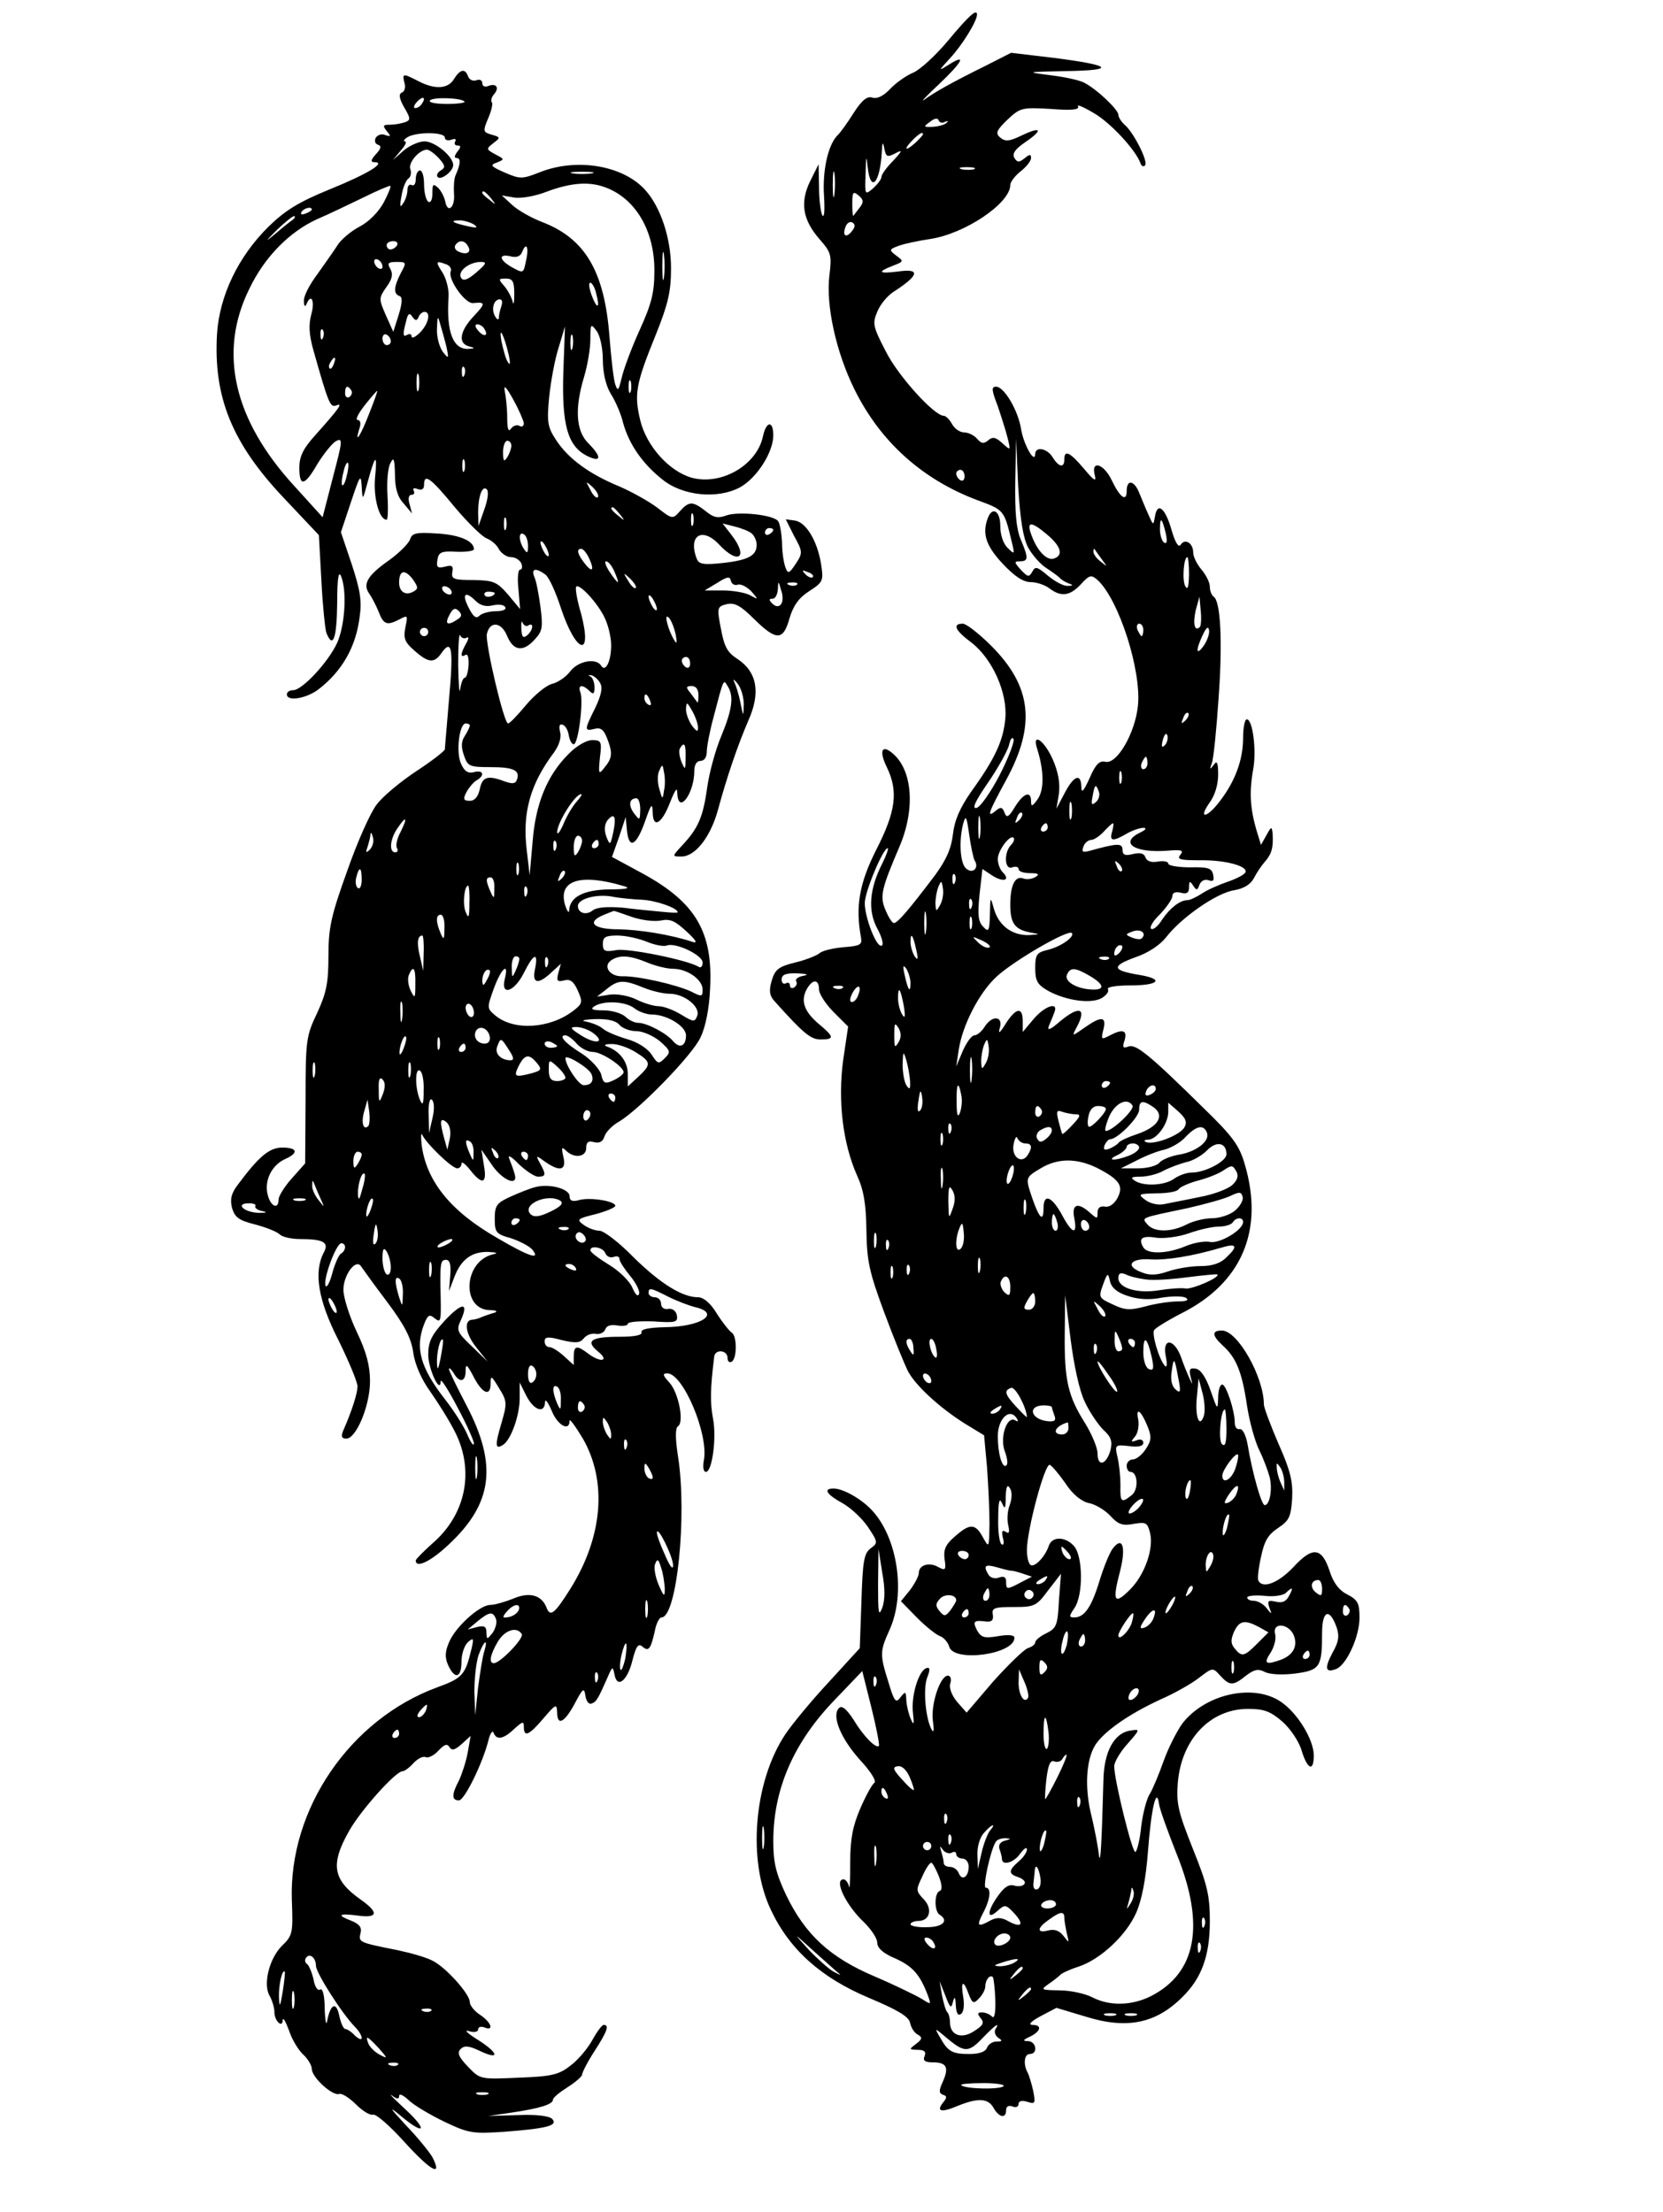
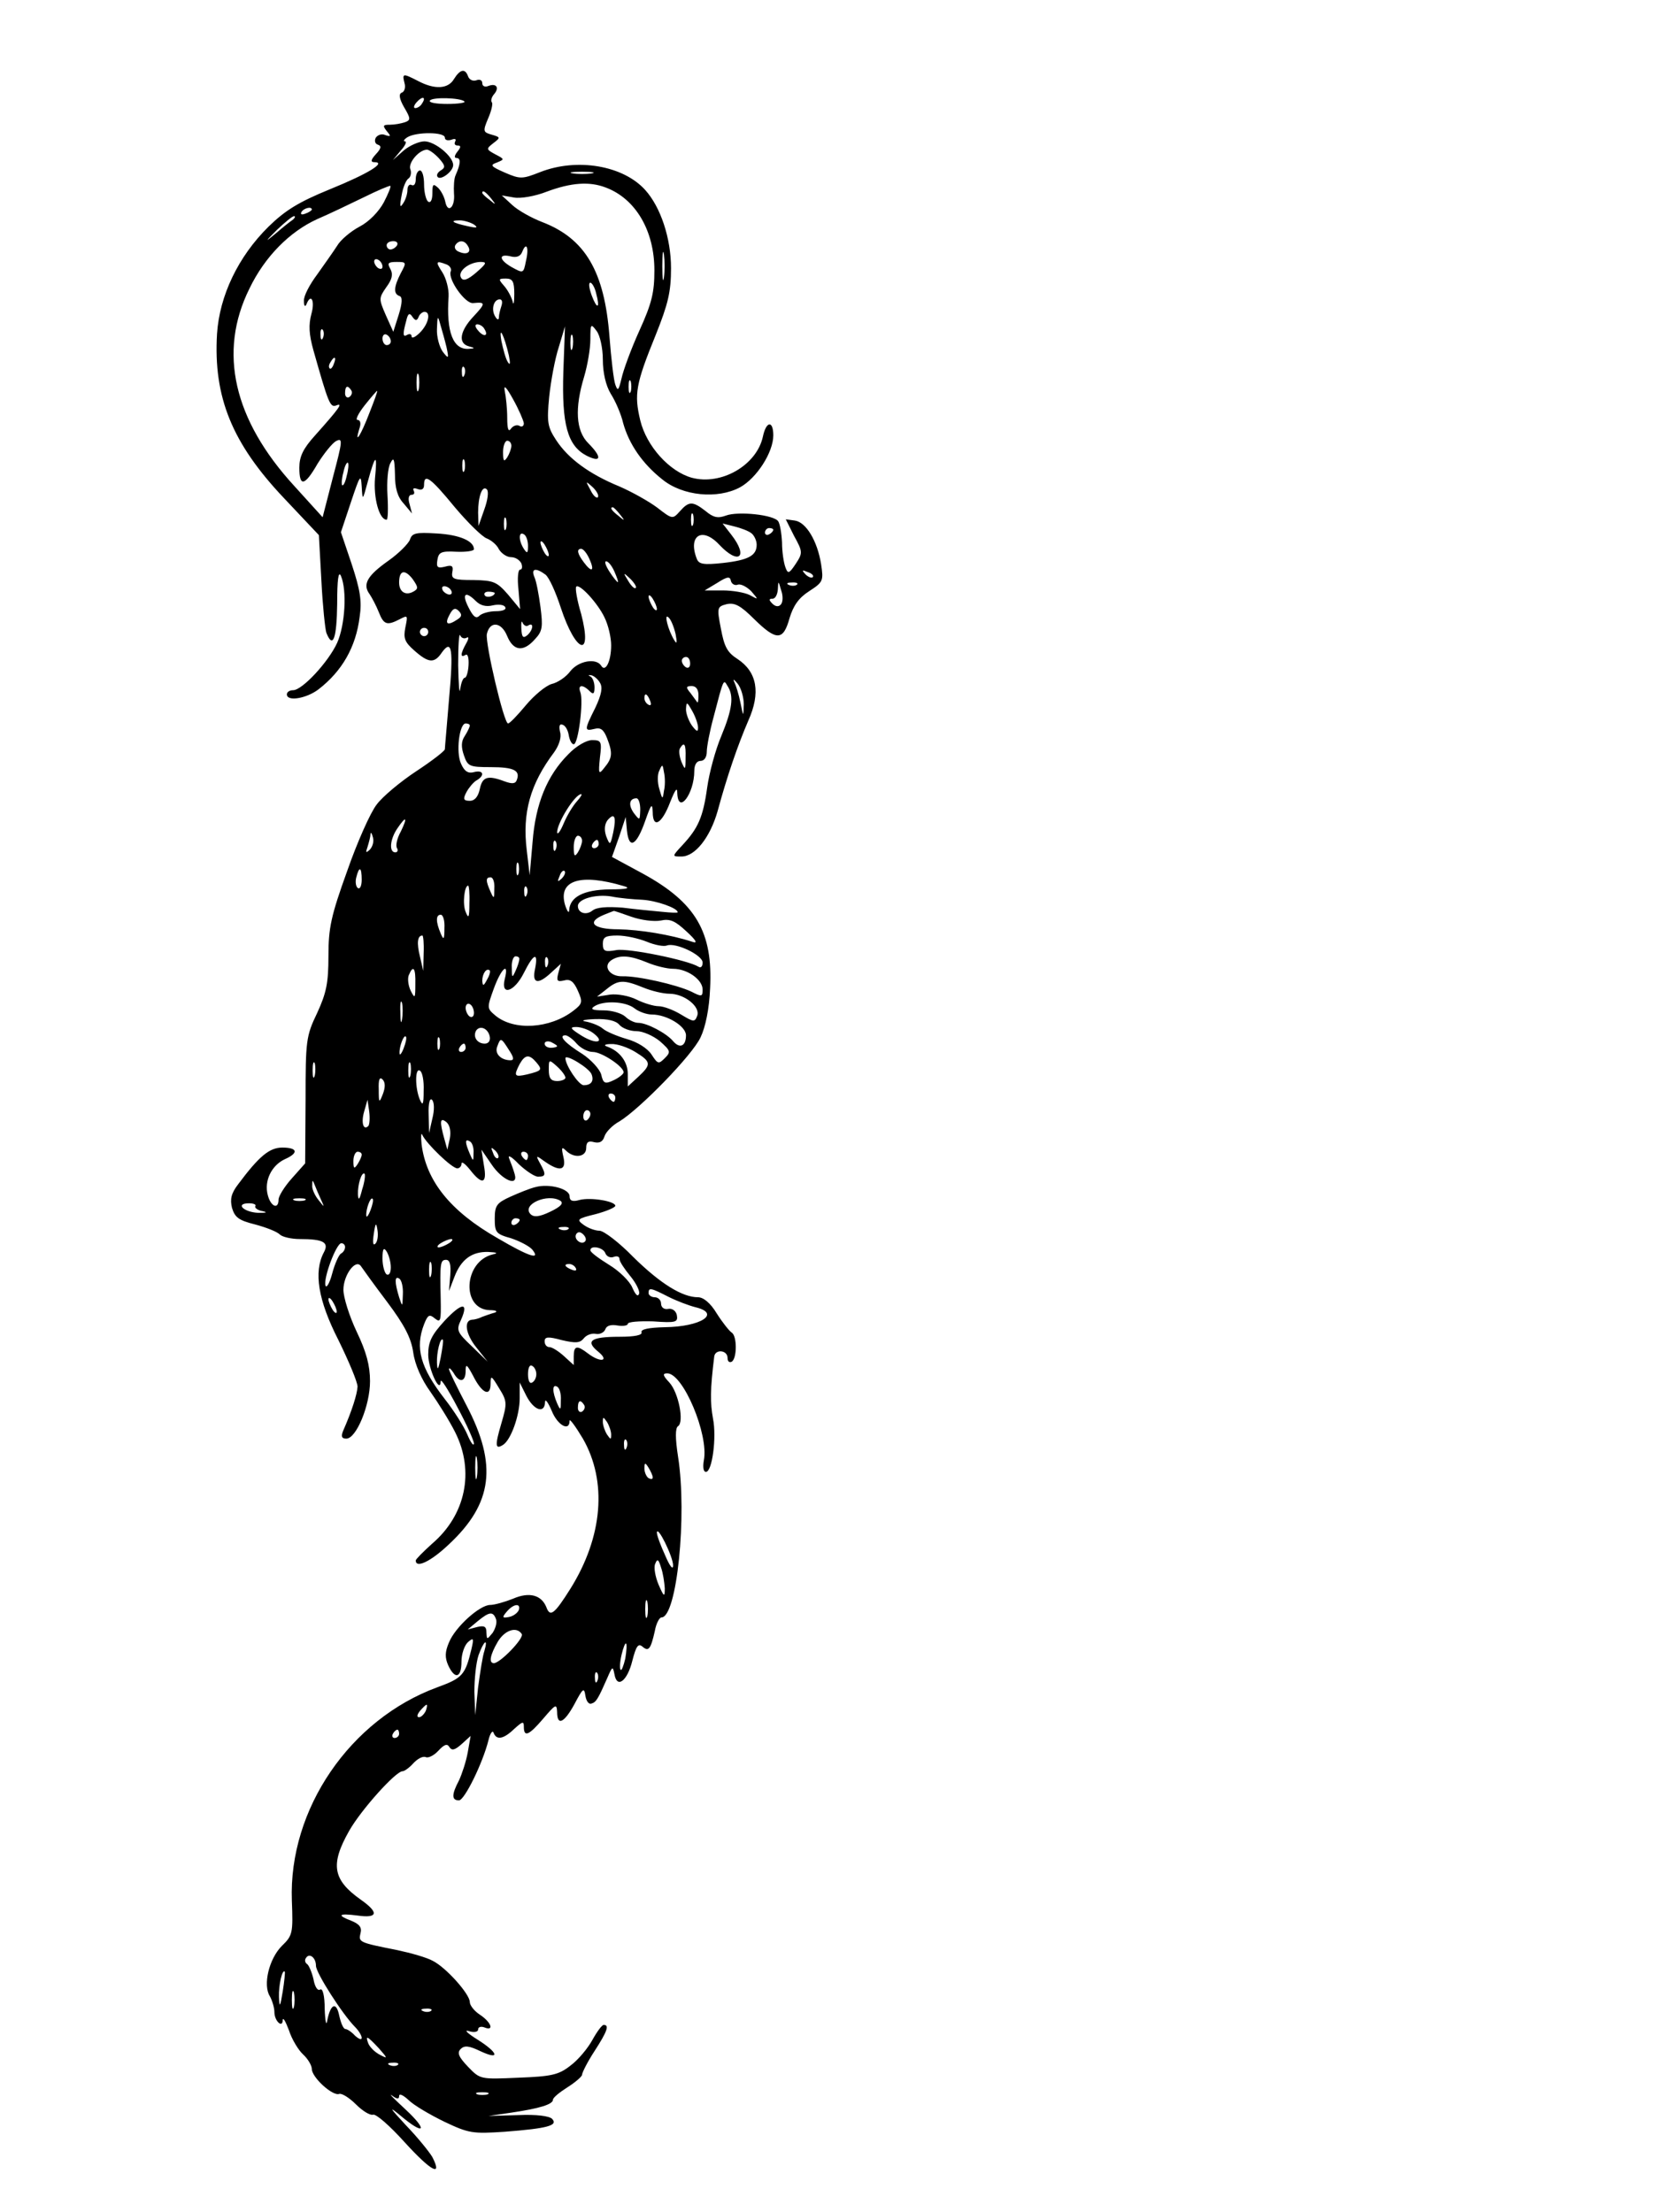
<svg xmlns="http://www.w3.org/2000/svg" version="1.0" width="400" height="532" viewBox="0 0 400 532" preserveAspectRatio="xMidYMid meet">
  <g transform="translate(0,532) scale(0.1,-0.1)" fill="#000000" stroke="none">
-     <path d="M2281 5223 c-30 -36 -68 -71 -85 -78 -17 -7 -42 -25 -55 -39 -16 -17 -31 -24 -42 -21 -13 5 -26 -6 -46 -37 -15 -24 -33 -49 -40 -55 -22 -24 -35 -85 -31 -144 2 -33 1 -54 -4 -47 -4 7 -8 38 -8 68 l-1 55 -20 -40 c-25 -51 -19 -93 22 -140 28 -32 30 -38 24 -87 -9 -72 16 -185 60 -274 62 -126 163 -217 296 -267 65 -24 64 -23 83 -102 7 -29 6 -29 -10 -13 -11 10 -18 32 -18 53 0 36 -19 48 -30 19 -14 -37 -5 -66 35 -109 29 -31 50 -45 68 -45 14 0 35 -7 45 -15 28 -21 49 -19 76 10 21 23 25 23 40 10 51 -47 106 -217 97 -303 -7 -66 -51 -142 -79 -134 -13 3 -23 -6 -37 -39 -15 -33 -20 -38 -20 -21 -1 33 -18 27 -40 -15 l-20 -38 6 36 c3 25 -1 51 -15 83 -21 47 -51 66 -37 24 16 -51 17 -97 1 -120 -13 -18 -16 -19 -16 -5 0 26 -18 20 -39 -14 -15 -25 -20 -27 -25 -13 -5 13 -9 14 -21 4 -23 -19 -18 -5 25 74 72 132 62 225 -36 323 -29 29 -60 53 -68 53 -26 0 -19 -16 20 -45 51 -39 88 -122 82 -184 -5 -53 -25 -96 -82 -175 -27 -39 -40 -68 -44 -103 -4 -34 -16 -61 -43 -98 -62 -82 -90 -115 -99 -115 -4 0 -13 14 -20 31 -14 33 -11 49 34 154 38 90 31 184 -18 224 -25 21 -32 5 -13 -34 28 -58 22 -106 -25 -198 -41 -81 -51 -137 -37 -212 3 -17 -2 -20 -41 -23 -24 -2 -51 -8 -58 -14 -7 -6 -34 -17 -60 -23 -40 -10 -48 -17 -56 -44 -7 -24 -5 -36 7 -49 70 -78 87 -92 111 -92 33 0 33 6 -3 36 -36 30 -46 56 -31 84 14 26 30 26 30 0 0 -10 16 -35 35 -54 l35 -35 -12 -81 c-13 -97 -1 -199 33 -276 17 -37 22 -70 23 -134 1 -73 7 -100 43 -197 23 -62 49 -125 57 -141 18 -34 75 -87 137 -126 l46 -28 7 -76 c3 -41 6 -102 6 -136 -1 -60 -1 -60 -16 -33 -18 33 -31 34 -68 1 -22 -19 -27 -31 -24 -54 4 -26 2 -28 -15 -19 -22 13 -47 5 -47 -14 0 -8 -10 -26 -21 -41 l-22 -27 39 -40 c21 -21 46 -41 55 -44 9 -3 19 -15 22 -25 10 -39 157 -19 157 21 0 7 -15 8 -39 4 -34 -6 -41 -3 -51 14 -11 22 -8 25 23 21 13 -1 17 4 15 17 -3 16 4 18 50 18 50 0 55 2 83 40 l31 40 -5 -65 c-3 -59 -6 -66 -30 -78 -15 -7 -27 -17 -27 -22 0 -5 -8 -11 -18 -14 -10 -4 -47 -40 -83 -80 l-64 -75 -23 26 c-13 16 -20 34 -16 45 3 10 0 18 -6 18 -19 0 -42 -71 -36 -110 3 -21 2 -29 -3 -20 -15 27 -21 98 -11 125 8 20 7 26 -2 23 -19 -7 -37 -68 -32 -108 3 -27 2 -31 -5 -15 -5 11 -10 31 -11 45 -1 23 -2 23 -14 8 -11 -15 -15 -11 -29 36 -21 67 -21 74 3 127 39 87 19 221 -43 287 -25 27 -69 52 -92 52 -26 0 -17 -14 21 -35 20 -11 48 -37 62 -58 24 -36 24 -38 6 -51 -16 -12 -19 -31 -22 -127 l-4 -113 -75 -82 c-41 -44 -88 -101 -104 -125 -76 -114 -92 -305 -34 -424 45 -95 121 -162 235 -210 69 -29 96 -45 99 -60 2 -11 10 -24 18 -28 12 -7 12 -11 -4 -23 -17 -13 -17 -13 4 -14 16 0 21 -4 17 -15 -5 -11 1 -15 19 -15 34 0 40 -12 25 -46 -10 -22 -10 -28 0 -32 10 -3 10 -7 1 -18 -18 -22 -6 -26 34 -9 49 20 74 19 87 -5 13 -23 30 -26 30 -5 0 9 6 12 15 9 8 -4 15 -1 15 6 0 7 8 9 21 5 19 -6 20 -4 14 27 -4 18 -10 37 -13 43 -11 19 -9 45 5 45 20 0 16 30 -4 31 -14 0 -13 3 5 11 26 13 29 28 5 28 -11 1 -2 9 20 21 l38 20 70 -21 c99 -31 169 -17 233 47 46 45 66 99 66 182 0 63 -6 88 -41 175 -35 88 -40 108 -36 159 9 104 78 177 169 177 39 0 54 -6 83 -31 19 -17 40 -48 46 -70 14 -45 29 -51 29 -11 0 38 -39 102 -79 129 -66 45 -182 19 -237 -52 -13 -18 -34 -59 -45 -90 -11 -31 -26 -67 -33 -79 -8 -11 -17 -47 -21 -78 -3 -32 -10 -60 -14 -62 -7 -5 -51 173 -51 206 0 10 14 34 32 54 30 34 31 36 8 32 -40 -5 -65 -51 -66 -121 -4 -146 -7 -210 -11 -177 -2 19 -10 60 -17 90 -18 69 -14 138 9 174 22 33 81 74 157 109 32 14 73 37 91 51 34 26 34 26 52 6 23 -25 31 -25 62 0 20 15 29 17 45 9 11 -6 41 -8 73 -4 60 8 65 15 65 98 0 54 18 61 35 13 7 -21 5 -35 -10 -61 -20 -38 -17 -49 9 -39 25 10 56 78 56 123 0 35 -4 43 -29 56 -20 10 -34 28 -43 57 -19 57 -41 59 -87 9 -35 -37 -73 -53 -84 -33 -3 4 0 30 6 57 8 39 17 54 41 70 27 18 31 27 34 71 2 41 -4 67 -33 132 -19 44 -35 87 -35 94 0 66 -63 178 -101 178 -25 0 -24 -12 2 -36 32 -29 46 -62 58 -142 6 -41 20 -90 30 -110 10 -20 21 -50 25 -65 7 -29 0 -67 -12 -67 -8 0 -30 79 -41 145 -4 23 -12 39 -19 38 -7 -2 -12 5 -12 15 0 30 -21 92 -30 92 -6 0 -10 -15 -10 -32 -1 -31 -2 -29 -18 17 -11 32 -24 51 -35 53 -15 3 -18 -1 -13 -20 5 -20 5 -20 -3 -3 -5 11 -15 35 -21 53 -17 44 -45 44 -36 0 4 -19 3 -28 -2 -23 -14 15 -32 76 -26 86 3 5 32 23 65 40 146 73 200 200 153 359 -13 45 -29 67 -98 134 -132 130 -164 156 -182 149 -13 -5 -15 -2 -9 15 7 25 -5 28 -37 11 -19 -10 -20 -9 -14 15 8 32 -5 33 -46 4 -30 -21 -30 -21 -19 0 26 48 8 55 -40 15 -23 -20 -31 -23 -26 -10 4 9 10 24 13 32 11 27 -23 16 -50 -16 l-26 -31 0 26 c0 35 -16 33 -41 -6 -14 -23 -19 -26 -14 -10 8 29 -19 31 -37 2 -7 -11 -18 -20 -24 -20 -7 0 -19 -17 -28 -37 l-16 -38 6 40 c9 60 50 139 92 177 43 39 171 113 180 104 8 -9 -28 -34 -60 -41 -24 -6 -28 -11 -28 -43 0 -31 5 -40 31 -55 42 -23 101 -32 128 -18 12 7 19 16 16 22 -4 5 19 9 54 9 68 0 82 15 23 25 -67 11 -70 21 -13 42 33 11 61 30 76 49 36 47 122 107 164 113 23 4 39 14 47 29 6 12 18 30 26 39 17 19 21 35 19 68 -2 18 -3 18 -15 -4 l-13 -23 -7 23 c-19 60 -22 100 -12 157 9 47 -1 122 -15 122 -5 0 -9 -20 -9 -45 0 -52 -19 -104 -56 -152 -31 -41 -53 -44 -25 -4 13 17 21 44 21 68 0 30 -3 35 -11 23 -9 -12 -10 -11 -4 5 4 11 11 81 16 155 10 136 5 235 -12 245 -5 4 -9 14 -9 24 0 10 -9 28 -20 41 -11 13 -20 31 -20 41 0 23 -20 35 -30 19 -5 -8 -13 4 -22 35 -15 53 -34 69 -40 33 -4 -23 -4 -22 -16 5 -7 15 -16 38 -22 52 -12 30 -30 33 -30 4 0 -27 -16 -16 -36 26 -19 40 -50 49 -41 13 5 -18 -1 -15 -26 15 -34 40 -47 46 -47 22 0 -21 -13 -19 -28 5 -13 22 -42 27 -42 8 -1 -25 -28 23 -34 60 -7 45 -41 102 -60 102 -12 0 -11 -8 4 -47 9 -27 20 -61 24 -78 7 -29 7 -29 -13 -11 -16 15 -24 16 -34 7 -11 -9 -17 -8 -27 4 -7 8 -21 15 -31 15 -10 0 -23 9 -29 20 -6 11 -15 20 -20 20 -23 0 -111 97 -140 156 -30 58 -32 66 -20 94 7 18 25 39 39 48 62 40 66 57 11 49 -47 -6 -51 -1 -12 14 26 10 26 11 8 24 -18 14 -18 15 6 24 14 5 47 12 74 16 84 12 194 86 194 130 0 7 11 22 25 33 14 11 25 25 25 32 0 10 -4 9 -16 -1 -13 -10 -17 -10 -24 1 -6 10 1 21 26 38 44 30 39 39 -9 16 -29 -14 -39 -15 -51 -5 -12 10 -10 17 17 43 31 29 35 30 104 26 50 -4 70 -2 66 6 -4 6 13 -1 38 -16 40 -23 100 -88 112 -120 2 -7 7 -10 11 -6 9 8 -27 79 -48 97 -9 8 -16 19 -16 25 0 12 -51 61 -82 77 -11 6 -47 14 -81 18 -61 8 -60 8 38 10 122 2 110 14 -32 32 l-101 12 -63 -32 c-75 -37 -122 -63 -146 -81 -10 -7 6 10 35 37 57 54 68 75 25 48 -27 -17 -27 -17 3 16 28 30 64 88 64 104 0 15 -20 -3 -69 -62z m-8 -196 c7 3 9 2 4 -2 -4 -5 -19 -9 -33 -10 -23 -1 -24 0 -7 12 11 9 19 10 21 3 2 -5 9 -7 15 -3z m-53 -30 c0 -2 -9 -12 -20 -22 -24 -21 -27 -14 -4 9 15 15 24 20 24 13z m-67 -46 c19 10 18 7 -5 -18 -16 -16 -28 -33 -28 -39 0 -5 -9 -17 -20 -27 -20 -17 -20 -16 -18 36 1 43 2 45 5 15 7 -64 30 -38 34 37 1 24 3 25 6 8 4 -20 7 -22 26 -12z m-146 -98 c-2 -16 -4 -5 -4 22 0 28 2 40 4 28 2 -13 2 -35 0 -50z m336 60 c-7 -2 -21 -2 -30 0 -10 3 -4 5 12 5 17 0 24 -2 18 -5z m-275 -92 c-7 -9 -14 -18 -15 -20 -2 -2 -3 10 -3 29 0 28 2 31 15 20 12 -10 13 -16 3 -29z m-19 -57 c-14 -18 -24 -11 -15 11 3 9 11 13 16 10 8 -5 7 -11 -1 -21z m424 -761 c10 -18 30 -41 45 -50 15 -10 29 -20 32 -24 3 -3 12 -9 20 -12 12 -4 12 -6 -2 -6 -9 -1 -30 10 -47 24 -26 22 -31 24 -38 10 -8 -14 -11 -13 -28 5 -16 18 -16 20 -2 20 21 0 21 8 2 53 -11 26 -14 67 -13 139 l2 103 5 -115 c5 -81 12 -124 24 -147z m-153 171 c0 -8 -4 -12 -10 -9 -5 3 -10 10 -10 16 0 5 5 9 10 9 6 0 10 -7 10 -16z m484 -137 c4 -19 3 -26 -4 -22 -5 3 -10 18 -10 32 0 32 5 28 14 -10z m-285 -3 c33 -28 39 -49 17 -57 -17 -7 -41 17 -55 56 -13 34 -1 34 38 1z m131 -59 c14 -19 14 -19 -2 -6 -10 7 -18 18 -18 24 0 6 1 8 3 6 1 -2 9 -13 17 -24z m210 -37 c-1 -30 -3 -38 -9 -28 -8 14 -4 70 5 70 2 0 4 -19 4 -42z m26 -126 c-13 -12 -17 8 -10 40 l9 33 3 -33 c2 -19 1 -36 -2 -40z m-136 -7 c0 -8 -2 -15 -4 -15 -2 0 -6 7 -10 15 -3 8 -1 15 4 15 6 0 10 -7 10 -15z m146 -37 c-19 -27 -21 -13 -3 25 8 17 13 22 15 12 2 -8 -4 -25 -12 -37z m-45 -181 c-10 -9 -11 -8 -5 6 3 10 9 15 12 12 3 -3 0 -11 -7 -18z m-49 -59 c-8 -8 -9 -4 -5 13 4 13 8 18 11 10 2 -7 -1 -18 -6 -23z m-398 -73 c-21 -40 -46 -76 -55 -78 -12 -3 -4 15 27 60 24 35 47 76 51 91 3 15 8 21 11 14 2 -7 -13 -46 -34 -87z m356 30 c0 -8 -4 -15 -10 -15 -5 0 -7 7 -4 15 4 8 8 15 10 15 2 0 4 -7 4 -15z m-63 -47 c-3 -7 -5 -2 -5 12 0 14 2 19 5 13 2 -7 2 -19 0 -25z m-54 -22 c3 -8 0 -19 -7 -25 -10 -9 -12 -6 -8 14 5 29 8 31 15 11z m-66 -63 c-3 -10 -5 -2 -5 17 0 19 2 27 5 18 2 -10 2 -26 0 -35z m-220 -45 c-2 -13 -4 -3 -4 22 0 25 2 35 4 23 2 -13 2 -33 0 -45z m94 39 c-10 -9 -11 -8 -5 6 3 10 9 15 12 12 3 -3 0 -11 -7 -18z m-107 -96 c12 -18 -4 -34 -20 -20 -15 12 -18 68 -7 109 6 21 8 16 14 -26 4 -29 10 -57 13 -63z m176 79 c0 -5 -5 -10 -11 -10 -5 0 -7 5 -4 10 3 6 8 10 11 10 2 0 4 -4 4 -10z m155 -10 c-7 -23 1 -25 35 -5 14 8 32 14 40 14 9 0 6 -5 -7 -11 -52 -25 -15 -50 65 -44 34 3 40 1 31 -10 -9 -11 0 -13 47 -13 63 1 119 -15 109 -30 -3 -5 -22 -15 -43 -22 -20 -7 -48 -19 -61 -28 -14 -9 -29 -16 -35 -16 -18 0 -42 -19 -61 -47 -9 -15 -21 -25 -26 -22 -5 3 4 19 21 35 16 17 30 37 30 44 0 8 7 11 20 8 15 -4 20 0 20 13 0 16 2 16 10 4 8 -12 10 -12 15 2 4 10 13 14 22 11 11 -4 14 -1 11 13 -3 16 -12 19 -56 18 -28 0 -52 4 -52 9 0 5 -11 7 -24 5 -16 -3 -27 0 -31 10 -3 10 -13 12 -30 8 -19 -5 -25 -2 -25 10 0 17 -13 16 -78 -2 -18 -5 -21 -3 -16 10 3 9 12 16 19 16 6 0 20 9 30 20 10 11 20 20 22 20 2 0 1 -9 -2 -20z m-243 -32 c-18 -18 -16 -62 3 -54 8 3 15 1 15 -4 0 -6 12 -10 28 -10 20 0 23 -3 13 -9 -8 -5 -21 -7 -29 -4 -20 8 -32 -15 -32 -63 0 -45 11 -60 50 -67 23 -4 22 -4 -5 -6 -40 -1 -72 22 -84 62 -9 32 -9 32 -10 -13 -1 -39 -3 -43 -16 -29 -12 12 -14 28 -9 77 l7 62 24 -16 c27 -17 44 -11 25 8 -7 7 -12 21 -12 32 0 21 30 60 38 51 3 -3 0 -11 -6 -17z m-310 -45 c-31 -61 -35 -113 -12 -156 11 -20 16 -39 11 -41 -12 -8 -41 67 -41 102 0 27 44 132 55 132 3 0 -3 -17 -13 -37z m576 -18 c-3 -3 -9 2 -12 12 -6 14 -5 15 5 6 7 -7 10 -15 7 -18z m-401 -27 c-3 -8 -6 -5 -6 6 -1 11 2 17 5 13 3 -3 4 -12 1 -19z m-36 -55 c-9 -16 -10 -16 -11 4 0 12 3 30 7 40 7 16 8 16 11 -4 2 -12 -1 -30 -7 -40z m76 -5 c-3 -8 -6 -5 -6 6 -1 11 2 17 5 13 3 -3 4 -12 1 -19z m-110 -60 c-2 -13 -4 -3 -4 22 0 25 2 35 4 23 2 -13 2 -33 0 -45z m110 10 c-3 -7 -5 -2 -5 12 0 14 2 19 5 13 2 -7 2 -19 0 -25z m409 -25 c-3 -3 -13 -2 -23 2 -17 7 -17 8 2 15 19 7 34 -5 21 -17z m-542 -28 c5 -22 4 -26 -4 -15 -5 8 -10 24 -10 34 0 26 6 18 14 -19z m175 6 c-6 -2 -18 4 -27 13 -15 15 -15 15 10 4 15 -7 23 -15 17 -17z m313 -13 c-7 -7 -12 -8 -12 -2 0 6 3 14 7 17 3 4 9 5 12 2 2 -3 -1 -11 -7 -17z m-25 -14 c-3 -3 -12 -4 -19 -1 -8 3 -5 6 6 6 11 1 17 -2 13 -5z m-477 -58 c0 -26 -6 -18 -14 19 -5 22 -4 26 4 15 5 -8 10 -24 10 -34z m431 17 c34 -20 37 -33 10 -33 -37 0 -71 18 -65 35 8 19 19 19 55 -2z m-689 0 c-12 -2 -20 -8 -17 -13 3 -5 1 -11 -5 -15 -5 -3 -10 -1 -10 5 0 6 -4 8 -10 5 -5 -3 -10 1 -10 9 0 12 10 16 38 15 23 -1 29 -3 14 -6z m95 -29 c-3 -3 -12 -4 -19 -1 -8 3 -5 6 6 6 11 1 17 -2 13 -5z m37 -18 c-3 -9 -10 -16 -15 -16 -6 0 -5 9 1 21 13 24 24 20 14 -5z m110 -26 c4 -25 3 -31 -4 -20 -5 8 -10 26 -10 39 0 32 6 24 14 -19z m-13 -87 c-9 -15 -10 -12 -10 17 0 29 1 32 10 18 7 -12 7 -24 0 -35z m210 -50 c-9 -16 -10 -16 -11 4 0 12 3 30 7 40 7 16 8 16 11 -4 2 -12 -1 -30 -7 -40z m-182 -43 c1 -20 -1 -22 -9 -10 -5 8 -9 31 -9 50 1 32 2 33 9 10 4 -14 8 -36 9 -50z m148 3 c-2 -16 -4 -5 -4 22 0 28 2 40 4 28 2 -13 2 -35 0 -50z m333 -7 c0 -3 -4 -8 -10 -11 -5 -3 -10 -1 -10 4 0 6 5 11 10 11 6 0 10 -2 10 -4z m-358 -29 c3 -13 1 -32 -3 -43 -5 -13 -8 -7 -8 24 -1 46 4 55 11 19z m468 14 c0 -5 -7 -11 -14 -14 -10 -4 -13 -1 -9 9 6 15 23 19 23 5z m-567 -52 c-6 -6 -7 3 -4 23 4 28 6 29 9 9 2 -13 0 -27 -5 -32z m511 12 c6 -9 -48 -61 -64 -61 -4 0 0 16 8 35 15 33 44 46 56 26z m52 -5 c26 -20 9 -47 -42 -64 -21 -7 -41 -16 -44 -21 -3 -4 -13 -10 -22 -14 -12 -4 -15 -2 -11 9 3 7 9 14 13 14 18 0 70 53 70 71 0 23 9 24 36 5z m73 -47 c-10 -19 -72 -43 -92 -36 -7 3 -5 6 5 6 21 1 48 39 48 67 l0 22 24 -21 c18 -16 22 -26 15 -38z m-344 42 c3 -5 1 -12 -5 -16 -5 -3 -10 1 -10 9 0 18 6 21 15 7z m155 2 c0 -9 -32 -43 -40 -43 -4 0 -5 11 -2 25 3 16 11 25 23 25 11 0 19 -3 19 -7z m-72 -13 c12 0 11 -5 -8 -25 -13 -14 -24 -24 -25 -22 -1 1 -5 15 -9 31 -6 24 -4 27 9 22 9 -3 24 -6 33 -6z m-301 -42 c-3 -8 -6 -5 -6 6 -1 11 2 17 5 13 3 -3 4 -12 1 -19z m243 3 c0 -5 -6 -14 -14 -20 -11 -9 -16 -9 -21 0 -4 6 -1 15 6 20 18 11 29 11 29 0z m373 -5 c8 -20 -25 -46 -67 -53 -19 -3 -41 -12 -47 -19 -6 -8 -30 -14 -52 -14 l-41 0 38 19 c21 11 51 23 67 26 15 4 39 17 51 31 26 27 43 30 51 10z m-636 -28 c-3 -7 -5 -2 -5 12 0 14 2 19 5 13 2 -7 2 -19 0 -25z m199 2 c16 0 18 -9 6 -28 -15 -23 -40 -4 -34 26 3 15 7 21 9 15 3 -7 11 -13 19 -13z m484 -26 c0 -17 -51 -44 -83 -44 -13 0 -32 -7 -43 -15 -22 -16 -72 -19 -94 -5 -12 8 -9 10 13 10 16 0 41 6 55 14 15 8 40 17 55 21 16 3 38 16 50 28 23 24 47 19 47 -9z m-210 16 c0 -6 -12 -15 -26 -20 -34 -13 -55 -11 -26 2 12 6 22 15 22 20 0 4 7 8 15 8 8 0 15 -5 15 -10z m-101 -49 c54 -28 64 -43 49 -72 -8 -15 -20 -23 -30 -21 -12 2 -18 -3 -18 -14 0 -16 -1 -16 -18 -1 -30 27 -45 21 -38 -13 8 -41 -5 -38 -29 7 -25 46 -45 54 -45 17 0 -34 -10 -25 -27 24 -17 50 -17 50 20 72 41 25 87 25 136 1z m-372 -43 c-2 -13 -4 -5 -4 17 -1 22 1 32 4 23 2 -10 2 -28 0 -40z m168 22 c-4 -12 -9 -19 -12 -17 -3 3 -2 15 2 27 4 12 9 19 12 17 3 -3 2 -15 -2 -27z m529 -20 c-11 -10 -46 -23 -79 -29 -33 -7 -71 -14 -85 -17 -14 -3 -33 1 -45 10 -19 14 -17 15 27 16 26 0 50 4 53 10 3 5 25 15 48 21 23 6 50 17 61 25 18 12 21 12 29 -2 7 -11 4 -22 -9 -34z m-673 -58 c-9 -25 -9 -24 -10 18 0 36 2 41 10 27 7 -12 7 -27 0 -45z m679 -4 c-12 -10 -37 -18 -55 -18 -18 0 -46 -7 -61 -15 -37 -19 -78 -19 -94 0 -14 17 -20 15 95 39 44 10 91 23 105 30 21 10 26 10 29 -3 2 -8 -7 -23 -19 -33z m-503 -5 c-3 -10 -5 -4 -5 12 0 17 2 24 5 18 2 -7 2 -21 0 -30z m76 -23 c3 -11 1 -20 -4 -20 -5 0 -9 9 -9 20 0 11 2 20 4 20 2 0 6 -9 9 -20z m77 -11 c0 -5 -4 -9 -10 -9 -5 0 -10 7 -10 16 0 8 5 12 10 9 6 -3 10 -10 10 -16z m370 12 c0 -19 -55 -52 -79 -48 -13 3 -40 -2 -59 -10 -45 -19 -92 -20 -102 -3 -13 22 -3 29 33 23 17 -2 52 2 77 11 25 9 57 16 72 16 15 0 30 5 33 10 8 13 25 13 25 1z m-679 -64 c-13 -13 -15 21 -3 50 6 15 8 13 10 -11 2 -16 -1 -33 -7 -39z m-204 6 c-3 -10 -5 -4 -5 12 0 17 2 24 5 18 2 -7 2 -21 0 -30z m30 -5 c-3 -8 -6 -5 -6 6 -1 11 2 17 5 13 3 -3 4 -12 1 -19z m815 -20 c-15 -16 -35 -23 -64 -23 -24 0 -59 -6 -79 -13 -26 -9 -44 -10 -63 -2 -41 15 -27 35 23 31 38 -2 100 8 171 29 34 10 38 3 12 -22z m-595 -35 c-3 -10 -5 -4 -5 12 0 17 2 24 5 18 2 -7 2 -21 0 -30z m-210 -15 c-3 -7 -5 -2 -5 12 0 14 2 19 5 13 2 -7 2 -19 0 -25z m40 10 c-3 -8 -6 -5 -6 6 -1 11 2 17 5 13 3 -3 4 -12 1 -19z m526 -55 c24 -8 52 -10 81 -4 25 4 50 4 58 0 9 -6 2 -9 -19 -9 -18 0 -53 -5 -78 -12 -38 -10 -50 -9 -79 5 -33 15 -34 17 -23 47 11 30 12 30 17 8 4 -16 18 -27 43 -35z m42 40 c17 -3 62 0 100 5 39 5 72 8 73 7 8 -7 -60 -36 -76 -34 -9 2 -38 0 -63 -4 -53 -9 -99 5 -99 29 0 12 5 14 18 9 9 -5 31 -10 47 -12z m-325 -18 c0 -21 -2 -24 -14 -13 -7 7 -11 19 -9 25 9 22 23 14 23 -12z m60 -35 c0 -11 -7 -20 -15 -20 -13 0 -14 4 -5 20 6 11 13 20 15 20 3 0 5 -9 5 -20z m119 -241 c12 -26 33 -56 45 -68 19 -17 22 -28 17 -49 -10 -35 -31 -41 -31 -8 0 14 -14 47 -30 73 -41 65 -50 103 -49 213 l1 95 13 -105 c8 -63 21 -124 34 -151z m49 205 c-4 -3 -12 5 -18 18 -12 22 -12 22 6 6 10 -10 15 -20 12 -24z m41 -76 c1 -5 -3 -8 -9 -8 -5 0 -10 12 -9 28 0 24 1 25 9 7 5 -11 9 -23 9 -27z m-502 0 c2 -18 0 -20 -7 -8 -12 18 -13 30 -2 30 4 0 9 -10 9 -22z m55 -3 c3 -13 2 -22 -2 -20 -11 7 -20 45 -10 45 4 0 10 -11 12 -25z m478 15 c0 -5 -2 -10 -4 -10 -3 0 -8 5 -11 10 -3 6 -1 10 4 10 6 0 11 -4 11 -10z m40 -33 c6 -28 5 -34 -6 -30 -8 3 -14 20 -14 41 0 42 9 37 20 -11z m-133 11 c-3 -8 -6 -5 -6 6 -1 11 2 17 5 13 3 -3 4 -12 1 -19z m50 -95 c-5 -5 -47 60 -47 72 0 4 11 -9 25 -30 15 -20 24 -39 22 -42z m147 33 c7 -34 5 -38 -6 -28 -9 7 -13 23 -10 42 5 38 7 36 16 -14z m-594 -7 c0 -6 -4 -7 -10 -4 -5 3 -10 11 -10 16 0 6 5 7 10 4 6 -3 10 -11 10 -16z m655 -86 c-11 -29 -21 2 -16 49 l4 43 10 -38 c5 -20 6 -45 2 -54z m-425 -1 c0 -2 -11 9 -25 24 -28 30 -31 40 -13 46 10 4 37 -47 38 -70z m-65 18 c-3 -5 -12 -10 -18 -10 -7 0 -6 4 3 10 19 12 23 12 15 0z m125 6 c0 -2 3 -12 6 -20 5 -12 1 -16 -17 -14 -41 5 -48 38 -8 38 10 0 19 -2 19 -4z m230 -46 c10 -25 10 -34 -4 -55 -9 -14 -23 -25 -31 -25 -8 0 -15 -7 -15 -15 0 -8 4 -15 9 -15 18 0 20 -43 3 -56 -25 -20 -28 -17 -27 24 0 20 -3 51 -7 67 -7 30 -6 31 28 27 22 -3 34 0 34 8 0 7 -7 10 -16 6 -14 -5 -15 -4 -4 9 7 8 10 26 8 40 -7 32 6 24 22 -15z m190 -7 c0 -33 -3 -44 -11 -36 -9 9 -3 83 7 83 2 0 4 -21 4 -47z m-504 25 c4 -7 3 -8 -4 -4 -20 12 -38 -41 -25 -75 6 -16 8 -31 3 -34 -10 -6 -20 30 -20 71 0 42 29 70 46 42z m124 -23 c0 -8 -7 -15 -15 -15 -26 0 -18 20 13 29 1 1 2 -6 2 -14z m401 -98 c-10 -27 -31 -37 -31 -16 0 14 34 59 38 50 1 -5 -2 -20 -7 -34z m-408 -35 c17 -26 38 -43 56 -47 16 -3 39 -17 52 -31 19 -21 30 -24 56 -19 29 5 33 3 39 -21 10 -38 -13 -103 -49 -138 -37 -37 -42 -27 -23 45 15 59 6 86 -18 54 -8 -11 -22 -46 -32 -79 -19 -62 -36 -86 -60 -86 -13 0 -13 3 0 22 22 31 21 126 -1 150 -21 23 -52 23 -60 1 -9 -27 -34 -53 -44 -47 -5 3 -9 19 -9 36 0 48 43 209 55 205 5 -2 22 -22 38 -45z m526 3 l0 -20 -9 20 c-5 11 -9 27 -9 35 -1 13 0 13 9 0 5 -8 9 -24 9 -35z m-227 -22 c-3 -16 -7 -22 -10 -15 -4 13 4 42 11 42 2 0 2 -12 -1 -27z m-433 -32 c-6 -14 -7 -36 -4 -49 4 -17 2 -22 -6 -16 -9 5 -10 1 -7 -14 4 -12 2 -20 -3 -16 -5 3 -9 31 -8 62 0 41 3 51 9 37 7 -16 9 -14 9 15 1 25 4 31 10 21 6 -9 5 -25 0 -40z m545 26 c-3 -8 -12 -18 -20 -21 -11 -4 -11 0 2 20 18 26 28 27 18 1z m-234 -32 c-7 -8 -17 -15 -23 -15 -5 0 -2 9 8 20 21 23 35 19 15 -5z m211 -51 c-5 -16 -10 -21 -10 -12 -1 18 10 51 15 45 2 -1 -1 -16 -5 -33z m-381 -59 c7 -9 8 -15 2 -15 -5 0 -12 7 -16 15 -3 8 -4 15 -2 15 2 0 9 -7 16 -15z m-448 -132 c-9 -23 -10 -12 -10 57 l1 85 9 -57 c7 -38 7 -66 0 -85z m208 127 c0 -5 -4 -10 -9 -10 -6 0 -13 5 -16 10 -3 6 1 10 9 10 9 0 16 -4 16 -10z m581 -27 c-10 -17 -10 -16 -11 3 0 23 13 41 18 25 2 -6 -1 -18 -7 -28z m-478 -11 c1 1 13 -2 25 -6 l24 -8 -27 -14 c-34 -18 -35 -17 -35 2 0 11 -5 14 -17 10 -9 -4 -20 -1 -25 6 -14 23 -9 27 22 18 17 -5 31 -8 33 -8z m82 -22 c-3 -5 -12 -10 -18 -10 -7 0 -6 4 3 10 19 12 23 12 15 0z m665 -21 c0 -18 -2 -19 -15 -9 -15 12 -12 30 6 30 5 0 9 -10 9 -21z m-319 -12 c-10 -9 -11 -8 -5 6 3 10 9 15 12 12 3 -3 0 -11 -7 -18z m-481 -2 c0 -8 -4 -15 -10 -15 -5 0 -7 7 -4 15 4 8 8 15 10 15 2 0 4 -7 4 -15z m104 -6 c-3 -5 -10 -7 -15 -3 -5 3 -7 10 -3 15 3 5 10 7 15 3 5 -3 7 -10 3 -15z m616 2 c-7 -13 -16 -17 -32 -13 -18 4 -20 2 -15 -14 7 -18 6 -18 -7 -1 -7 9 -21 17 -30 17 -9 0 -16 3 -16 8 0 4 18 6 41 4 22 -3 46 1 52 7 16 16 19 13 7 -8z m-800 -10 c0 -3 -7 -14 -14 -24 -12 -15 -15 -15 -26 -2 -10 12 -10 18 0 29 11 14 40 12 40 -3z m520 -11 c-6 -11 -13 -20 -16 -20 -2 0 0 9 6 20 6 11 13 20 16 20 2 0 0 -9 -6 -20z m425 -9 c3 -5 1 -12 -5 -16 -5 -3 -10 1 -10 9 0 18 6 21 15 7z m-915 -11 c0 -5 -5 -10 -11 -10 -5 0 -7 5 -4 10 3 6 8 10 11 10 2 0 4 -4 4 -10z m444 -13 c-3 -8 -12 -18 -20 -21 -10 -4 -13 -2 -8 7 21 37 41 47 28 14z m-51 -7 c-5 -21 -33 -49 -33 -33 0 9 29 53 35 53 2 0 1 -9 -2 -20z m305 -13 l23 -13 -27 -27 c-31 -31 -37 -33 -54 -12 -10 12 -10 21 -2 40 13 28 26 30 60 12z m82 -16 c13 -26 3 -50 -27 -62 -38 -14 -45 -11 -27 16 9 14 14 34 11 45 -7 27 28 27 43 1z m-544 -27 c-4 -14 -9 -24 -12 -21 -3 2 -2 17 2 31 3 15 9 25 11 22 3 -3 2 -17 -1 -32z m44 11 c0 -8 -4 -15 -10 -15 -5 0 -7 7 -4 15 4 8 8 15 10 15 2 0 4 -7 4 -15z m540 -35 c0 -5 -5 -10 -11 -10 -5 0 -7 5 -4 10 3 6 8 10 11 10 2 0 4 -4 4 -10z m-638 -42 c-9 -9 -12 -7 -12 12 0 19 3 21 12 12 9 -9 9 -15 0 -24z m455 0 c-3 -7 -5 -2 -5 12 0 14 2 19 5 13 2 -7 2 -19 0 -25z m-853 -177 c-7 -7 -37 23 -61 63 -17 26 -28 35 -35 28 -18 -18 3 -71 49 -123 28 -30 42 -53 36 -57 -6 -4 -21 -32 -34 -62 -18 -42 -24 -73 -24 -130 0 -41 -1 -67 -3 -57 -2 9 -8 17 -13 17 -24 0 5 -62 50 -104 17 -17 31 -38 31 -48 0 -13 14 -26 43 -38 42 -19 59 -38 78 -87 9 -25 9 -25 -13 -11 -13 8 -64 33 -113 54 -109 46 -168 101 -214 196 -25 53 -31 79 -31 130 0 125 49 238 149 341 l65 68 22 -88 c12 -48 20 -90 18 -92z m359 116 c-9 -16 -23 6 -23 36 l1 32 13 -30 c7 -16 11 -33 9 -38z m-366 31 c-3 -8 -6 -5 -6 6 -1 11 2 17 5 13 3 -3 4 -12 1 -19z m631 -20 c-2 -6 -10 -14 -16 -16 -7 -2 -10 2 -6 12 7 18 28 22 22 4z m-216 -94 c2 -19 0 -37 -4 -40 -4 -3 -8 13 -8 35 0 51 6 53 12 5z m21 -109 c-15 -30 -28 -53 -29 -52 -1 1 0 23 3 49 4 32 9 45 18 42 7 -3 16 -1 20 5 3 6 8 11 10 11 3 0 -7 -25 -22 -55z m-345 -30 c-2 -2 -15 10 -29 26 -21 23 -23 29 -10 31 10 2 21 -8 29 -26 7 -16 11 -30 10 -31z m-64 -11 c3 -8 2 -12 -4 -9 -6 3 -10 10 -10 16 0 14 7 11 14 -7z m463 -26 c-3 -8 -6 -5 -6 6 -1 11 2 17 5 13 3 -3 4 -12 1 -19z m234 -119 c68 -169 47 -284 -63 -340 -46 -23 -99 -24 -140 -3 -17 9 -53 17 -79 17 -46 1 -47 1 -26 16 12 8 24 18 27 21 3 4 22 13 44 20 52 17 115 75 139 130 13 29 23 80 28 145 8 107 21 161 27 115 2 -13 22 -68 43 -121z m-554 79 c-3 -8 -6 -5 -6 6 -1 11 2 17 5 13 3 -3 4 -12 1 -19z m-440 -60 c-2 -13 -4 -3 -4 22 0 25 2 35 4 23 2 -13 2 -33 0 -45z m544 39 c-6 -8 -15 -31 -20 -53 l-9 -39 -1 34 c-1 19 6 43 16 53 18 21 31 25 14 5z m130 -33 c-5 -16 -10 -21 -10 -12 -1 18 10 51 15 45 2 -1 -1 -16 -5 -33z m-224 4 c-3 -8 -6 -5 -6 6 -1 11 2 17 5 13 3 -3 4 -12 1 -19z m130 5 c-11 -3 -16 -10 -13 -20 3 -8 6 -19 6 -24 0 -17 29 -9 44 13 9 12 16 17 16 10 0 -7 -9 -20 -20 -29 -25 -22 -25 -30 0 -38 11 -4 18 -11 14 -16 -3 -5 -14 -7 -24 -4 -13 4 -24 -3 -39 -24 -27 -37 -28 -61 -2 -37 18 16 20 16 40 -5 25 -27 19 -37 -13 -20 -17 10 -29 10 -44 2 -31 -17 -34 -14 -17 19 17 32 20 60 6 60 -8 0 11 90 24 110 3 6 14 9 23 9 15 -1 14 -2 -1 -6z m-310 -55 c-2 -13 -4 -5 -4 17 -1 22 1 32 4 23 2 -10 2 -28 0 -40z m133 42 c0 -5 -4 -10 -10 -10 -5 0 -10 5 -10 10 0 6 5 10 10 10 6 0 10 -4 10 -10z m49 -16 c6 4 11 2 11 -3 0 -6 7 -11 15 -11 8 0 15 -9 15 -19 0 -25 -16 -36 -24 -16 -3 8 -12 15 -21 15 -8 0 -15 4 -15 9 0 5 -3 18 -6 28 -4 14 -4 15 4 4 5 -7 15 -10 21 -7z m-31 -56 c8 -21 9 -34 2 -36 -13 -5 -13 -49 0 -57 23 -14 8 -30 -30 -30 -22 -1 -40 3 -40 7 0 4 9 8 19 8 28 0 35 30 12 53 -18 19 -18 22 -3 53 8 19 18 34 22 34 3 0 11 -15 18 -32z m244 -2 c3 -14 0 -27 -7 -30 -7 -2 -11 4 -9 17 1 12 3 25 3 30 2 15 9 6 13 -17z m218 -63 c-11 -17 -11 -17 -6 0 3 10 6 24 7 30 0 9 2 9 5 0 3 -7 0 -20 -6 -30z m-180 -3 c0 -5 -9 -10 -21 -10 -11 0 -17 5 -14 10 3 6 13 10 21 10 8 0 14 -4 14 -10z m20 -32 c0 -7 3 -24 6 -38 6 -24 6 -24 -8 -6 -10 13 -22 17 -37 13 -28 -7 -27 6 2 26 27 20 37 21 37 5z m337 -20 c-3 -8 -6 -5 -6 6 -1 11 2 17 5 13 3 -3 4 -12 1 -19z m-877 -116 c3 -3 -4 0 -15 6 -11 6 -38 30 -60 53 -39 43 -39 43 15 -6 30 -27 57 -51 60 -53z m410 88 c0 -12 -28 -25 -36 -17 -9 9 6 27 22 27 8 0 14 -5 14 -10z m-185 -11 c11 -17 -1 -21 -15 -4 -8 9 -8 15 -2 15 6 0 14 -5 17 -11z m642 -21 c-3 -8 -6 -5 -6 6 -1 11 2 17 5 13 3 -3 4 -12 1 -19z m-447 -28 c-8 -5 -24 -9 -35 -9 -16 1 -16 2 5 9 35 11 48 11 30 0z m20 -14 c0 -2 -8 -10 -17 -17 -16 -13 -17 -12 -4 4 13 16 21 21 21 13z m-66 -75 c1 -32 -2 -47 -8 -41 -6 6 -16 10 -24 10 -11 0 -12 -3 -3 -14 9 -11 6 -17 -16 -31 -30 -20 -58 -10 -58 21 0 10 -3 21 -6 24 -4 3 -9 21 -13 40 l-6 35 14 -35 c11 -29 14 -32 18 -15 4 15 6 13 7 -8 1 -18 5 -26 12 -21 7 4 9 21 6 40 -7 40 0 44 13 8 9 -23 12 -24 25 -10 8 8 15 21 15 29 0 15 11 29 18 22 2 -2 5 -27 6 -54z m86 25 c0 -2 -8 -10 -17 -17 -16 -13 -17 -12 -4 4 13 16 21 21 21 13z m203 -63 c-7 -2 -19 -2 -25 0 -7 3 -2 5 12 5 14 0 19 -2 13 -5z m50 0 c-7 -2 -19 -2 -25 0 -7 3 -2 5 12 5 14 0 19 -2 13 -5z m-339 -34 c-3 -6 0 -15 7 -20 11 -7 10 -9 -4 -9 -10 0 -20 -7 -23 -15 -4 -10 -19 -15 -43 -15 -41 0 -51 6 -70 40 -14 24 -14 24 18 -3 41 -34 51 -34 86 3 30 31 41 38 29 19z m19 -137 c-13 -8 -92 -6 -101 3 -3 3 21 5 54 5 32 0 54 -4 47 -8z" />
    <path d="M1092 5130 c-14 -24 -46 -26 -86 -5 -37 19 -39 19 -33 -5 3 -10 0 -21 -7 -23 -7 -3 -6 -14 6 -35 16 -27 16 -31 2 -36 -9 -3 -25 -6 -36 -6 -17 0 -18 -2 -8 -15 11 -13 10 -14 -3 -10 -8 4 -18 1 -23 -6 -4 -7 -2 -15 5 -17 9 -3 8 -9 -5 -23 -12 -13 -13 -19 -4 -19 31 0 -15 -28 -106 -65 -76 -31 -108 -51 -148 -90 -73 -72 -118 -166 -124 -258 -9 -152 36 -263 161 -395 l84 -89 6 -109 c3 -60 9 -117 12 -126 16 -40 25 -13 26 70 0 58 3 80 9 67 15 -35 10 -118 -9 -161 -21 -46 -84 -114 -106 -114 -8 0 -15 -4 -15 -10 0 -18 47 -10 76 12 57 44 90 102 99 174 6 39 1 66 -19 127 l-26 77 24 72 c22 66 24 69 26 38 2 -35 2 -35 15 13 18 66 23 67 17 7 -4 -47 10 -100 28 -100 3 0 4 26 2 59 -2 32 1 67 7 77 8 16 10 11 11 -27 0 -33 6 -54 21 -70 l20 -24 -6 23 c-4 13 -2 22 5 22 6 0 8 4 5 10 -3 6 1 7 9 4 11 -4 16 0 16 10 0 28 15 18 74 -54 32 -38 67 -72 77 -75 10 -4 24 -15 29 -26 6 -10 19 -19 29 -19 11 0 21 -7 25 -15 3 -8 2 -15 -3 -15 -5 0 -7 -21 -4 -47 l4 -48 -29 35 c-27 31 -35 34 -83 35 -47 0 -54 2 -51 19 3 15 -1 18 -18 13 -17 -4 -21 -2 -18 16 3 19 9 22 46 20 23 -1 42 2 42 6 0 20 -35 35 -90 38 -50 3 -59 1 -64 -15 -4 -10 -27 -33 -51 -50 -51 -36 -64 -57 -46 -81 6 -9 16 -28 22 -43 12 -31 20 -33 51 -17 19 10 19 9 13 -20 -5 -26 -2 -35 22 -56 34 -30 48 -31 66 -4 24 33 28 8 17 -113 -5 -62 -10 -116 -10 -120 0 -4 -31 -28 -69 -53 -38 -25 -81 -61 -95 -80 -15 -19 -47 -91 -71 -160 -39 -108 -45 -137 -45 -204 0 -65 -5 -89 -27 -137 -27 -56 -28 -67 -28 -210 l-1 -152 -32 -36 c-18 -20 -32 -43 -32 -51 0 -25 -19 -17 -26 11 -9 34 9 71 41 86 34 15 31 28 -6 28 -31 0 -56 -21 -106 -88 -17 -22 -20 -36 -15 -57 7 -23 16 -30 56 -40 26 -7 52 -17 59 -24 6 -6 28 -11 48 -11 57 0 71 -8 58 -32 -25 -47 -14 -115 35 -211 25 -51 46 -101 46 -112 -1 -18 -13 -57 -35 -107 -5 -13 -3 -18 8 -18 24 0 57 80 57 138 0 38 -9 71 -32 119 -18 38 -32 83 -32 101 0 35 29 75 42 57 4 -6 32 -45 63 -86 42 -56 58 -87 63 -122 4 -29 20 -65 41 -94 19 -27 46 -70 60 -98 47 -94 25 -199 -56 -268 -21 -19 -39 -37 -39 -40 0 -20 37 -2 80 39 105 98 117 191 42 334 -23 44 -42 83 -42 87 0 5 5 0 11 -9 14 -25 29 -22 29 5 0 18 3 16 18 -12 21 -42 42 -52 42 -19 0 21 2 20 20 -10 20 -32 20 -37 6 -85 -16 -54 -15 -64 4 -52 19 12 40 71 40 112 l0 38 16 -32 c18 -35 44 -44 45 -15 0 9 7 0 16 -21 14 -35 43 -51 43 -24 0 6 14 -13 32 -43 59 -103 48 -236 -30 -361 -39 -62 -49 -69 -58 -44 -12 29 -41 37 -80 20 -20 -8 -45 -15 -55 -15 -25 0 -84 -53 -99 -90 -10 -23 -10 -37 -2 -55 16 -35 32 -31 32 9 0 18 7 39 16 47 13 11 14 9 8 -17 -15 -63 -22 -70 -82 -92 -210 -77 -358 -293 -350 -513 3 -78 2 -84 -24 -109 -31 -31 -46 -94 -29 -121 6 -11 11 -28 11 -38 0 -22 20 -40 20 -19 1 7 7 -4 15 -25 7 -22 23 -48 34 -58 12 -11 21 -27 21 -35 0 -20 50 -66 66 -60 6 2 24 -9 40 -25 16 -16 34 -27 41 -25 7 3 41 -27 77 -67 63 -69 91 -84 66 -35 -7 12 -35 47 -64 77 -39 42 -42 47 -13 23 58 -49 68 -37 12 15 -27 25 -42 40 -32 33 12 -9 17 -9 17 -1 0 7 10 2 23 -10 12 -12 51 -35 86 -52 59 -28 68 -29 145 -24 103 8 129 15 114 31 -7 7 -38 11 -82 9 l-71 -2 55 8 c68 10 100 20 100 31 0 5 16 18 35 30 19 12 35 26 35 30 0 5 13 31 30 57 31 48 36 63 22 63 -4 0 -16 -16 -27 -36 -11 -20 -34 -48 -53 -62 -28 -22 -45 -26 -125 -29 -92 -4 -92 -4 -121 26 -23 24 -27 34 -18 43 9 9 20 8 47 -5 49 -23 44 -4 -7 28 -24 15 -33 24 -20 20 12 -4 22 -2 22 4 0 6 7 8 15 5 24 -10 17 12 -10 30 -14 9 -25 23 -25 31 0 19 -57 83 -89 99 -14 8 -53 19 -86 26 -91 18 -93 19 -88 40 4 14 -2 22 -21 30 -37 14 -32 19 14 13 49 -7 52 7 8 38 -68 48 -74 85 -28 166 29 51 112 143 128 143 5 0 17 9 26 19 10 11 23 18 30 15 7 -3 21 5 31 16 14 15 21 17 26 8 6 -9 13 -7 29 7 l22 20 -7 -40 c-4 -22 -14 -52 -21 -67 -18 -34 -18 -48 0 -48 13 0 57 89 71 145 4 17 10 24 12 18 7 -19 24 -16 50 9 20 18 23 19 23 5 0 -26 12 -21 47 20 29 34 32 36 33 16 0 -35 17 -27 42 19 20 38 23 40 26 20 2 -13 8 -22 15 -19 11 3 16 12 38 62 12 28 13 28 17 8 6 -35 31 -16 43 33 9 35 14 42 24 34 15 -13 20 -7 30 37 3 18 11 33 16 33 37 0 62 245 40 386 -7 45 -7 70 0 74 15 10 1 81 -21 105 -16 17 -17 22 -5 22 38 0 100 -147 88 -209 -3 -17 -1 -28 5 -28 15 0 26 83 17 128 -7 39 -7 69 3 150 3 18 32 15 32 -4 0 -8 4 -12 10 -9 13 8 13 62 0 70 -6 4 -22 24 -36 46 -15 25 -32 39 -45 39 -38 0 -91 33 -156 97 -34 35 -71 63 -81 63 -10 0 -27 6 -38 14 -18 13 -16 15 29 26 26 7 47 16 47 20 0 11 -59 21 -86 14 -17 -5 -24 -2 -24 9 0 18 -49 31 -82 22 -13 -3 -40 -14 -60 -23 -33 -15 -38 -21 -38 -53 0 -33 3 -37 39 -47 21 -7 44 -19 51 -27 22 -27 -8 -17 -83 27 -114 65 -172 138 -183 226 -2 20 -1 30 2 22 10 -21 71 -80 84 -80 5 0 10 5 10 11 0 7 9 0 21 -15 29 -37 41 -33 33 11 l-6 38 24 -35 c26 -39 65 -55 56 -24 -3 11 -9 27 -13 37 -5 11 5 6 23 -13 17 -16 38 -30 46 -30 19 0 20 5 5 32 -11 20 -10 20 12 4 36 -25 52 -21 44 12 -5 22 -4 25 6 15 20 -20 49 -16 49 6 0 14 5 18 19 14 13 -3 21 1 25 14 3 10 19 27 36 36 49 30 175 159 195 202 12 25 21 69 23 118 7 135 -34 206 -162 276 l-74 40 17 48 16 48 3 -33 c5 -46 23 -36 44 24 14 40 17 44 18 21 0 -41 22 -29 42 24 12 30 17 37 17 22 2 -54 41 -2 41 53 0 15 6 24 15 24 9 0 15 9 15 22 0 12 7 49 16 82 25 96 24 93 34 76 16 -24 11 -57 -15 -120 -14 -33 -29 -88 -34 -124 -10 -72 -22 -98 -59 -138 -26 -28 -26 -28 -3 -28 33 0 69 46 87 109 23 85 49 160 74 218 30 67 21 117 -26 148 -25 16 -32 30 -40 73 -10 51 -9 53 14 59 19 4 33 -3 66 -36 54 -53 70 -52 85 2 9 30 22 49 47 65 34 22 35 25 29 65 -9 56 -36 101 -63 105 l-22 3 20 -40 c21 -38 21 -41 4 -67 -16 -24 -19 -25 -25 -8 -4 11 -8 37 -8 59 -1 22 -5 45 -9 51 -10 16 -97 25 -126 14 -19 -7 -30 -5 -49 11 -31 24 -40 24 -62 -1 -17 -19 -18 -19 -54 9 -20 15 -61 38 -91 51 -73 30 -123 67 -152 111 -21 32 -23 43 -17 105 4 38 14 92 23 119 l15 50 -4 -109 c-4 -127 10 -178 56 -202 36 -18 37 -3 4 30 -30 30 -33 84 -10 160 8 27 15 67 15 90 0 37 1 39 15 20 8 -10 15 -41 15 -69 0 -31 7 -62 19 -82 11 -17 25 -49 30 -71 14 -50 46 -97 94 -135 49 -40 133 -48 187 -19 40 22 80 84 80 125 0 36 -17 35 -25 -3 -15 -69 -100 -118 -171 -99 -54 15 -109 76 -124 138 -15 63 -11 87 37 205 30 75 37 104 37 161 0 72 -25 147 -62 188 -53 59 -164 78 -253 43 -43 -17 -48 -17 -85 -1 -34 15 -36 18 -19 24 19 8 19 8 -4 20 -22 12 -22 13 -4 27 17 13 17 14 -4 20 -21 6 -22 8 -9 39 8 18 12 36 9 39 -3 3 -1 12 5 19 14 16 6 28 -14 20 -8 -3 -14 0 -14 7 0 7 -6 10 -14 7 -8 -3 -17 1 -20 9 -7 20 -19 18 -34 -6z m-77 -59 c-3 -6 -11 -11 -16 -11 -5 0 -4 6 3 14 14 16 24 13 13 -3z m102 5 c4 -3 -15 -6 -41 -6 -26 0 -45 3 -42 8 5 9 74 7 83 -2z m-47 -87 c0 -6 7 -8 16 -5 8 3 12 2 9 -4 -3 -6 -1 -10 6 -10 8 0 8 -4 -1 -15 -7 -9 -8 -15 -2 -15 11 0 10 -14 -2 -41 -4 -8 -5 -28 -4 -45 3 -32 -15 -49 -21 -19 -2 10 -9 25 -17 33 -12 11 -14 10 -14 -13 0 -15 -4 -24 -10 -20 -5 3 -10 22 -10 41 0 19 -4 34 -10 34 -5 0 -10 -9 -10 -21 0 -11 -4 -17 -10 -14 -5 3 -10 -2 -10 -12 0 -10 -5 -25 -11 -33 -7 -11 -8 -6 -3 20 3 19 11 38 17 41 5 4 7 14 4 22 -6 15 21 47 40 47 5 0 18 -9 29 -21 15 -17 16 -22 4 -29 -8 -5 -11 -12 -7 -16 8 -8 37 14 37 29 0 21 -44 57 -69 57 -13 0 -36 -10 -50 -22 l-26 -23 19 23 c11 12 15 22 10 22 -5 0 -2 5 6 10 21 13 90 13 90 -1z m353 -86 c-13 -2 -33 -2 -45 0 -13 2 -3 4 22 4 25 0 35 -2 23 -4z m-500 -70 c-12 -22 -35 -46 -58 -58 -21 -11 -46 -32 -54 -46 -9 -14 -31 -45 -48 -69 -18 -24 -33 -52 -32 -64 0 -12 3 -15 6 -8 11 28 21 9 12 -23 -7 -26 -6 -49 5 -88 36 -127 40 -138 55 -132 17 7 7 -7 -51 -72 -29 -32 -38 -51 -38 -78 0 -47 13 -44 44 10 15 24 35 49 44 54 17 9 16 1 -7 -86 l-25 -97 -68 75 c-146 159 -184 322 -108 475 37 77 97 137 163 167 28 12 78 36 111 52 34 17 63 29 65 28 2 -1 -5 -19 -16 -40z m534 36 c72 -27 117 -104 117 -199 0 -53 -6 -79 -36 -145 -20 -44 -39 -96 -43 -115 -7 -29 -9 -32 -15 -15 -4 11 -10 63 -14 115 -12 157 -58 236 -162 276 -26 10 -58 28 -72 41 l-25 23 29 -5 c16 -3 51 3 79 14 59 22 103 25 142 10z m-276 -26 c13 -16 12 -17 -3 -4 -10 7 -18 15 -18 17 0 8 8 3 21 -13z m-431 -27 c0 -2 -7 -7 -16 -10 -8 -3 -12 -2 -9 4 6 10 25 14 25 6z m-45 -24 c-6 -4 -24 -18 -40 -32 -29 -24 -29 -23 2 8 18 17 36 32 40 32 4 0 3 -3 -2 -8z m435 -12 c11 -8 7 -9 -15 -4 -37 8 -45 14 -19 14 10 0 26 -5 34 -10z m-185 -50 c-3 -5 -10 -10 -16 -10 -5 0 -9 5 -9 10 0 6 7 10 16 10 8 0 12 -4 9 -10z m170 -1 c10 -15 -1 -23 -20 -15 -9 3 -13 10 -10 16 8 13 22 13 30 -1z m140 -37 c-6 -30 -6 -30 -35 -14 -31 18 -31 33 0 25 13 -3 22 1 26 11 10 26 17 11 9 -22z m332 -39 c-2 -16 -4 -3 -4 27 0 30 2 43 4 28 2 -16 2 -40 0 -55z m-677 26 c0 -6 -4 -7 -10 -4 -5 3 -10 11 -10 16 0 6 5 7 10 4 6 -3 10 -11 10 -16z m44 -16 c-17 -33 -18 -50 -3 -55 7 -2 7 -16 -2 -45 l-13 -41 -18 40 c-17 39 -17 41 1 67 14 19 17 31 10 44 -8 14 -6 17 15 17 24 0 24 -1 10 -27z m110 21 c8 -3 13 -11 10 -17 -7 -19 35 -78 54 -76 30 3 31 0 1 -32 -33 -35 -38 -65 -11 -72 15 -4 15 -5 0 -6 -38 -3 -55 40 -49 126 1 18 -6 44 -15 58 -17 26 -16 29 10 19z m72 -19 c-21 -18 -32 -22 -37 -13 -9 15 18 37 46 38 17 0 16 -3 -9 -25z m91 -52 c0 -21 -2 -29 -4 -18 -3 11 -12 28 -21 38 -14 16 -13 17 5 17 16 0 20 -7 20 -37z m197 1 c10 -37 2 -39 -11 -4 -6 17 -8 30 -3 30 4 0 11 -12 14 -26z m-228 -30 c-3 -9 -6 -21 -6 -27 0 -7 -4 -7 -9 2 -10 16 -4 41 11 41 6 0 7 -7 4 -16z m-199 -26 c2 6 9 12 14 12 16 0 10 -29 -11 -50 -11 -11 -20 -15 -20 -9 0 5 -4 7 -10 4 -11 -7 -12 0 -3 33 4 18 8 21 15 10 7 -10 11 -10 15 0z m67 -73 c6 -28 5 -29 -9 -11 -8 11 -15 36 -14 55 1 32 2 33 8 11 4 -14 11 -38 15 -55z m91 44 c11 -17 -1 -21 -15 -4 -8 9 -8 15 -2 15 6 0 14 -5 17 -11z m-388 -21 c-3 -8 -6 -5 -6 6 -1 11 2 17 5 13 3 -3 4 -12 1 -19z m447 -43 c4 -20 3 -25 -3 -15 -5 8 -11 31 -15 50 -7 41 7 13 18 -35z m-284 34 c0 -5 -4 -9 -10 -9 -5 0 -10 7 -10 16 0 8 5 12 10 9 6 -3 10 -10 10 -16z m437 -16 c-3 -10 -5 -4 -5 12 0 17 2 24 5 18 2 -7 2 -21 0 -30z m-574 -38 c-3 -9 -8 -14 -10 -11 -3 3 -2 9 2 15 9 16 15 13 8 -4z m314 -27 c-3 -8 -6 -5 -6 6 -1 11 2 17 5 13 3 -3 4 -12 1 -19z m-110 -35 c-3 -10 -5 -2 -5 17 0 19 2 27 5 18 2 -10 2 -26 0 -35z m510 -5 c-3 -7 -5 -2 -5 12 0 14 2 19 5 13 2 -7 2 -19 0 -25z m-257 -76 c0 -7 -5 -10 -11 -6 -6 3 -15 0 -20 -7 -6 -9 -9 -1 -9 26 0 22 -3 51 -6 65 -3 16 4 9 20 -20 14 -25 25 -51 26 -58z m-415 79 c3 -5 1 -12 -5 -16 -5 -3 -10 1 -10 9 0 18 6 21 15 7z m44 -53 c-21 -55 -37 -80 -25 -40 5 13 3 22 -4 22 -6 0 2 16 17 35 15 19 29 35 30 35 2 0 -7 -24 -18 -52z m341 -80 c0 -7 -5 -20 -10 -28 -8 -12 -10 -9 -10 13 0 15 5 27 10 27 6 0 10 -6 10 -12z m-113 -60 c-3 -7 -5 -2 -5 12 0 14 2 19 5 13 2 -7 2 -19 0 -25z m-283 -12 c-3 -15 -8 -25 -11 -23 -2 3 -1 17 3 31 3 15 8 25 11 23 2 -3 1 -17 -3 -31z m604 -52 c-4 -3 -12 5 -18 18 -12 22 -12 22 6 6 10 -10 15 -20 12 -24z m-273 -29 l-14 -40 -1 32 c0 39 10 67 21 56 5 -5 2 -26 -6 -48z m326 -12 c13 -16 12 -17 -3 -4 -17 13 -22 21 -14 21 2 0 10 -8 17 -17z m176 -25 c-3 -7 -5 -2 -5 12 0 14 2 19 5 13 2 -7 2 -19 0 -25z m-450 -10 c-3 -7 -5 -2 -5 12 0 14 2 19 5 13 2 -7 2 -19 0 -25z m591 -11 c6 -5 12 -17 12 -27 0 -26 -19 -37 -81 -44 -47 -5 -58 -3 -63 10 -22 56 13 78 54 34 47 -50 71 -30 29 24 l-21 27 28 -7 c16 -4 35 -11 42 -17z m52 9 c0 -3 -4 -8 -10 -11 -5 -3 -10 -1 -10 4 0 6 5 11 10 11 6 0 10 -2 10 -4z m-590 -39 c0 -18 -2 -19 -10 -7 -13 20 -13 43 0 35 6 -3 10 -16 10 -28z m50 -22 c0 -5 -5 -3 -10 5 -5 8 -10 20 -10 25 0 6 5 3 10 -5 5 -8 10 -19 10 -25z m98 -10 c13 -29 5 -33 -14 -7 -15 20 -18 32 -6 32 5 0 14 -11 20 -25z m60 -30 c6 -14 10 -25 8 -25 -2 0 -11 11 -20 25 -9 14 -13 25 -8 25 5 0 14 -11 20 -25z m-484 -48 c-18 -10 -34 -1 -34 22 0 29 13 33 32 9 14 -20 15 -24 2 -31z m318 41 c9 -7 25 -43 37 -80 36 -109 77 -123 49 -15 -10 33 -15 63 -12 66 8 8 52 -40 68 -74 9 -18 16 -48 16 -67 0 -39 -14 -66 -24 -49 -12 19 -54 12 -74 -13 -10 -14 -31 -28 -45 -31 -14 -4 -42 -27 -62 -51 -20 -24 -39 -44 -43 -44 -10 0 -55 192 -51 215 7 32 35 30 49 -5 15 -36 39 -39 67 -7 18 19 19 30 13 77 -4 30 -10 63 -15 73 -8 20 4 22 27 5z m643 -6 c-3 -3 -11 0 -18 7 -9 10 -8 11 6 5 10 -3 15 -9 12 -12z m-426 -26 c-3 -3 -11 5 -18 17 -13 21 -12 21 5 5 10 -10 16 -20 13 -22z m246 8 c7 2 21 -5 32 -16 18 -21 18 -21 -4 -9 -12 6 -41 11 -65 11 l-43 0 30 18 c25 16 31 16 33 5 2 -8 10 -12 17 -9z m103 -48 c-5 -6 -13 -5 -20 2 -9 9 -9 12 0 12 7 0 12 10 13 23 1 21 1 21 8 -3 5 -14 4 -29 -1 -34z m39 48 c-3 -3 -12 -4 -19 -1 -8 3 -5 6 6 6 11 1 17 -2 13 -5z m-832 -14 c3 -5 2 -10 -4 -10 -5 0 -13 5 -16 10 -3 6 -2 10 4 10 5 0 13 -4 16 -10z m105 -6 c0 -8 -19 -13 -24 -6 -3 5 1 9 9 9 8 0 15 -2 15 -3z m-45 -20 c10 -10 24 -14 40 -10 13 3 27 2 30 -4 4 -6 -6 -10 -22 -10 -16 0 -34 -5 -40 -11 -8 -8 -15 -2 -26 20 -17 33 -8 41 18 15z m435 -19 c0 -5 -5 -3 -10 5 -5 8 -10 20 -10 25 0 6 5 3 10 -5 5 -8 10 -19 10 -25z m-480 -25 c-24 -16 -31 -11 -19 11 8 16 14 18 22 10 9 -9 8 -14 -3 -21z m525 -35 c4 -21 3 -25 -3 -15 -15 24 -26 67 -14 55 6 -5 13 -23 17 -40z m-354 21 c14 8 11 -12 -3 -24 -10 -8 -13 -4 -14 16 -1 15 1 21 3 14 3 -6 9 -10 14 -6z m-241 -16 c0 -5 -4 -10 -10 -10 -5 0 -10 5 -10 10 0 6 5 10 10 10 6 0 10 -4 10 -10z m92 -14 c6 4 6 -2 -1 -14 -14 -25 -14 -35 -1 -27 5 3 8 -7 7 -25 -1 -16 -5 -30 -9 -30 -4 0 -9 -12 -11 -27 -2 -16 -4 10 -5 57 0 47 2 79 5 72 2 -6 9 -9 15 -6z m538 -62 c0 -8 -4 -12 -10 -9 -5 3 -10 10 -10 16 0 5 5 9 10 9 6 0 10 -7 10 -16z m-217 -46 c7 -11 4 -28 -11 -60 -27 -54 -27 -57 -2 -51 15 4 22 -2 30 -22 14 -36 13 -48 -6 -71 -14 -18 -15 -16 -11 24 5 39 3 42 -19 42 -13 0 -38 -14 -57 -34 -51 -51 -79 -119 -86 -211 l-7 -80 -7 60 c-11 90 8 159 66 236 12 17 18 36 14 49 -3 14 -1 20 6 17 7 -2 13 -13 15 -25 2 -12 7 -22 12 -22 11 0 24 104 16 125 -7 18 5 20 22 3 9 -9 12 -7 12 9 0 12 -5 24 -10 26 -6 3 -5 4 2 3 6 -1 16 -9 21 -18z m346 -52 c-1 -31 -1 -31 -8 4 -4 20 -11 42 -15 50 -4 8 0 6 8 -4 9 -11 15 -34 15 -50z m-109 22 c0 -12 -1 -19 -3 -17 -1 2 -9 12 -16 22 -12 14 -11 17 3 17 10 0 16 -8 16 -22z m-116 -14 c3 -8 2 -12 -4 -9 -6 3 -10 10 -10 16 0 14 7 11 14 -7z m115 -64 c0 -11 -3 -10 -14 4 -8 11 -15 29 -15 40 1 19 2 19 15 -4 8 -14 14 -32 14 -40z m-549 5 c0 -3 -5 -14 -12 -25 -9 -13 -9 -27 -2 -47 9 -26 13 -28 64 -28 56 0 72 -8 63 -31 -3 -9 -11 -10 -30 -3 -40 15 -53 11 -59 -19 -4 -18 -12 -28 -24 -28 -15 0 -17 4 -8 21 6 11 17 24 24 28 21 12 17 26 -6 20 -14 -4 -23 2 -31 20 -13 28 -4 97 11 97 6 0 10 -2 10 -5z m519 -77 c0 -31 -1 -31 -10 -10 -5 13 -7 28 -3 33 10 16 14 9 13 -23z m-52 -80 c-3 -22 -4 -21 -11 4 -5 16 -5 36 0 45 7 16 8 15 11 -4 3 -13 3 -33 0 -45z m-210 -26 c-9 -10 -23 -33 -31 -52 -8 -19 -15 -29 -16 -22 0 23 43 92 58 92 3 0 -2 -8 -11 -18z m153 -19 c-1 -27 -1 -27 -15 -9 -14 19 -12 36 6 36 5 0 9 -12 9 -27z m-65 -55 c-7 -32 -8 -32 -17 -9 -5 15 -4 28 3 38 17 20 22 9 14 -29z m-511 2 c-9 -16 -13 -34 -9 -40 3 -5 1 -10 -4 -10 -16 0 -13 32 5 58 21 31 25 27 8 -8z m-75 -44 c-9 -8 -10 -7 -5 7 3 10 7 24 7 30 1 7 3 4 6 -7 3 -10 -1 -23 -8 -30z m511 22 c0 -7 -5 -20 -10 -28 -8 -12 -10 -9 -10 13 0 15 5 27 10 27 6 0 10 -6 10 -12z m-63 -20 c-3 -8 -6 -5 -6 6 -1 11 2 17 5 13 3 -3 4 -12 1 -19z m103 12 c0 -5 -5 -10 -11 -10 -5 0 -7 5 -4 10 3 6 8 10 11 10 2 0 4 -4 4 -10z m-193 -72 c-3 -7 -5 -2 -5 12 0 14 2 19 5 13 2 -7 2 -19 0 -25z m-377 -14 c0 -14 -4 -23 -9 -20 -5 3 -7 15 -4 26 7 28 13 25 13 -6z m481 3 c-10 -9 -11 -8 -5 6 3 10 9 15 12 12 3 -3 0 -11 -7 -18z m-162 -24 c0 -25 -1 -26 -9 -8 -12 27 -12 35 0 35 6 0 10 -12 9 -27z m311 6 c18 -5 9 -8 -34 -8 -62 -1 -95 -18 -97 -50 0 -9 -5 -3 -10 13 -17 59 37 76 141 45z m-371 -41 c0 -35 -2 -39 -9 -21 -8 19 -3 63 6 63 2 0 4 -19 3 -42z m138 20 c-3 -8 -6 -5 -6 6 -1 11 2 17 5 13 3 -3 4 -12 1 -19z m278 -12 c34 -2 85 -20 85 -30 0 -2 -17 -1 -37 1 -21 2 -64 6 -95 10 -39 3 -63 1 -73 -7 -15 -12 -35 -6 -35 11 0 17 43 29 80 23 19 -4 53 -7 75 -8z m-26 -41 c23 -8 54 -12 70 -9 23 5 35 -1 62 -26 24 -22 28 -30 14 -25 -52 17 -125 29 -178 30 -60 0 -78 17 -34 35 12 5 23 9 23 9 1 1 20 -6 43 -14z m-450 -27 c0 -28 -2 -30 -9 -13 -12 28 -12 45 0 45 6 0 10 -15 9 -32z m-50 -60 l-1 -43 -8 35 c-8 32 -6 50 6 50 2 0 4 -19 3 -42z m537 27 c19 -8 41 -12 48 -9 21 8 86 -23 86 -41 0 -9 -4 -14 -10 -10 -26 16 -169 45 -197 40 -28 -5 -33 -3 -33 15 0 16 6 20 35 20 20 0 51 -7 71 -15z m-307 -42 c0 -5 -4 -17 -9 -28 -8 -18 -9 -17 -9 8 -1 15 4 27 9 27 6 0 10 -3 9 -7z m38 -23 c-8 -36 7 -39 39 -9 l23 21 -6 -22 c-5 -19 -3 -22 14 -18 14 4 23 -2 33 -25 12 -27 11 -31 -11 -48 -56 -43 -143 -49 -188 -11 -20 17 -20 18 -3 65 18 49 37 65 26 22 -10 -41 23 -31 46 15 24 48 35 51 27 10z m30 8 c-3 -8 -6 -5 -6 6 -1 11 2 17 5 13 3 -3 4 -12 1 -19z m240 7 c19 -8 47 -15 62 -15 34 0 71 -26 71 -50 0 -17 -2 -18 -27 -5 -36 17 -129 38 -166 37 -31 -1 -48 25 -26 39 20 13 45 11 86 -6z m-558 -52 c0 -34 -1 -36 -11 -16 -6 12 -8 29 -5 37 11 27 17 18 16 -21z m172 10 c-8 -15 -10 -15 -11 -2 0 17 10 32 18 25 2 -3 -1 -13 -7 -23z m376 -18 c19 -8 48 -15 63 -15 36 0 75 -31 67 -53 -6 -16 -9 -15 -39 3 -18 11 -42 20 -54 20 -11 0 -35 7 -53 16 -18 9 -46 14 -63 12 l-32 -5 23 18 c28 23 41 23 88 4z m-580 -77 c-2 -13 -4 -5 -4 17 -1 22 1 32 4 23 2 -10 2 -28 0 -40z m173 16 c0 -8 -4 -12 -10 -9 -5 3 -10 13 -10 21 0 8 5 12 10 9 6 -3 10 -13 10 -21z m386 11 c10 -8 29 -15 42 -15 36 0 82 -28 82 -50 0 -26 -15 -33 -31 -14 -16 19 -63 44 -84 44 -9 0 -23 7 -31 15 -9 8 -32 15 -52 15 -28 0 -33 3 -22 10 22 14 74 12 96 -5z m-36 -40 c7 -8 25 -15 41 -15 15 0 40 -11 56 -24 26 -23 27 -26 12 -41 -15 -15 -17 -14 -32 9 -10 15 -34 30 -59 37 -24 7 -50 18 -58 25 -8 7 -26 14 -40 17 -15 2 -6 5 21 6 31 1 51 -4 59 -14z m-312 -28 c2 -10 -3 -17 -12 -17 -18 0 -29 16 -21 31 9 14 29 6 33 -14z m248 9 c31 -23 9 -29 -27 -7 -27 17 -30 21 -13 21 11 0 29 -6 40 -14z m-455 -37 c-5 -13 -10 -19 -10 -12 -1 15 10 45 15 40 3 -2 0 -15 -5 -28z m86 -1 c-3 -7 -5 -2 -5 12 0 14 2 19 5 13 2 -7 2 -19 0 -25z m330 12 c10 -11 27 -20 39 -20 21 0 74 -35 74 -49 0 -4 -11 -13 -24 -19 -21 -10 -25 -8 -30 14 -4 13 -24 35 -45 49 -42 26 -59 45 -41 45 5 0 18 -9 27 -20z m-163 -15 c12 -18 13 -25 4 -25 -23 0 -39 16 -32 33 8 22 9 22 28 -8z m116 9 c0 -2 -7 -4 -15 -4 -8 0 -15 4 -15 10 0 5 7 7 15 4 8 -4 15 -8 15 -10z m-220 -4 c0 -5 -5 -10 -11 -10 -5 0 -7 5 -4 10 3 6 8 10 11 10 2 0 4 -4 4 -10z m408 -10 c39 -24 39 -30 7 -60 l-25 -23 0 30 c0 29 -19 55 -50 66 -9 3 -5 6 10 6 14 1 40 -8 58 -19z m-238 -25 c15 -18 14 -20 -22 -29 -31 -7 -33 -4 -18 25 13 23 23 24 40 4z m133 -29 c6 -16 -1 -26 -19 -26 -12 0 -44 48 -44 65 0 11 58 -24 63 -39z m-666 -3 c-3 -10 -5 -4 -5 12 0 17 2 24 5 18 2 -7 2 -21 0 -30z m230 0 c-3 -10 -5 -4 -5 12 0 17 2 24 5 18 2 -7 2 -21 0 -30z m373 -5 c0 -4 -9 -8 -20 -8 -15 0 -20 7 -20 27 0 25 0 26 20 8 11 -10 20 -22 20 -27z m-341 -31 c0 -33 -2 -38 -9 -22 -12 28 -12 78 0 70 6 -3 10 -25 9 -48z m-98 -8 c-9 -23 -10 -22 -10 11 -1 23 2 31 9 24 7 -7 7 -19 1 -35z m559 -9 c0 -5 -2 -10 -4 -10 -3 0 -8 5 -11 10 -3 6 -1 10 4 10 6 0 11 -4 11 -10z m-440 -50 l-8 -35 -1 45 c-1 27 3 40 8 35 6 -6 6 -25 1 -45z m-154 -18 c-12 -12 -18 8 -10 35 l8 28 4 -28 c2 -16 1 -31 -2 -35z m534 29 c0 -6 -4 -12 -8 -15 -5 -3 -9 1 -9 9 0 8 4 15 9 15 4 0 8 -4 8 -9z m-338 -59 l-6 -27 -7 25 c-12 43 -11 54 5 41 8 -7 11 -22 8 -39z m57 -35 c0 -21 -1 -21 -9 -2 -12 28 -12 37 0 30 6 -3 10 -16 9 -28z m59 -12 c-3 -3 -9 2 -12 12 -6 14 -5 15 5 6 7 -7 10 -15 7 -18z m-328 8 c0 -5 -5 -15 -10 -23 -8 -12 -10 -11 -10 8 0 12 5 22 10 22 6 0 10 -3 10 -7z m400 -3 c0 -5 -2 -10 -4 -10 -3 0 -8 5 -11 10 -3 6 -1 10 4 10 6 0 11 -4 11 -10z m-399 -81 c-6 -24 -9 -28 -10 -12 -1 24 9 56 16 50 2 -3 0 -20 -6 -38z m-99 -24 c9 -20 9 -20 -6 -1 -9 11 -16 27 -15 35 0 14 1 14 6 1 3 -8 10 -24 15 -35z m-39 -2 c-7 -2 -19 -2 -25 0 -7 3 -2 5 12 5 14 0 19 -2 13 -5z m158 -24 c-5 -13 -10 -19 -10 -12 -1 15 10 45 15 40 3 -2 0 -15 -5 -28z m457 23 c8 -6 1 -14 -24 -26 -27 -13 -40 -14 -48 -6 -22 23 41 51 72 32z m-734 -13 c-2 -4 6 -10 18 -12 13 -3 8 -4 -11 -4 -36 2 -56 23 -22 23 11 0 18 -3 15 -7z m636 -33 c0 -3 -4 -8 -10 -11 -5 -3 -10 -1 -10 4 0 6 5 11 10 11 6 0 10 -2 10 -4z m-347 -57 c-6 -6 -7 3 -4 23 4 28 6 29 9 9 2 -13 0 -27 -5 -32z m464 35 c-3 -3 -12 -4 -19 -1 -8 3 -5 6 6 6 11 1 17 -2 13 -5z m40 -30 c-9 -9 -28 6 -21 18 4 6 10 6 17 -1 6 -6 8 -13 4 -17z m-327 -4 c-8 -5 -19 -10 -25 -10 -5 0 -3 5 5 10 8 5 20 10 25 10 6 0 3 -5 -5 -10z m-250 -9 c0 -6 -4 -13 -10 -16 -5 -3 -15 -25 -21 -48 -6 -23 -14 -36 -16 -29 -6 17 26 102 38 102 5 0 9 -4 9 -9z m110 -49 c0 -13 -4 -20 -10 -17 -5 3 -10 21 -10 38 0 24 3 28 10 17 5 -8 10 -25 10 -38z m516 34 c3 -8 12 -12 20 -9 8 3 14 1 14 -5 0 -6 12 -24 26 -41 14 -17 24 -37 21 -43 -3 -8 -9 -1 -16 15 -6 15 -31 40 -56 55 -24 15 -45 30 -45 35 0 13 31 7 36 -7z m-271 -3 c-70 -17 -76 -132 -7 -134 15 0 20 -3 12 -6 -8 -2 -22 -7 -30 -10 -8 -4 -19 -7 -25 -7 -20 -2 -15 -35 11 -67 l27 -34 -38 37 c-36 34 -38 39 -26 64 19 43 2 42 -40 -3 -31 -34 -39 -50 -39 -81 0 -34 29 -97 30 -64 0 8 18 -20 40 -62 22 -41 40 -81 40 -88 -1 -7 -8 3 -16 22 -8 19 -32 57 -54 85 -59 76 -72 123 -50 180 9 23 13 25 26 14 14 -11 15 -6 14 47 -2 86 -1 94 13 94 9 0 12 -12 10 -37 l-3 -38 13 34 c16 42 42 61 81 60 22 -1 25 -3 11 -6z m-148 -50 c-3 -10 -5 -4 -5 12 0 17 2 24 5 18 2 -7 2 -21 0 -30z m348 17 c3 -6 -1 -7 -9 -4 -18 7 -21 14 -7 14 6 0 13 -4 16 -10z m-416 -63 c-1 -31 -1 -31 -9 -7 -11 36 -11 52 0 45 6 -3 10 -21 9 -38z m639 -6 c20 -10 49 -21 65 -25 62 -15 13 -47 -74 -48 -39 -1 -58 -5 -56 -12 3 -7 -16 -11 -53 -11 -69 0 -83 -10 -51 -36 28 -23 5 -27 -25 -4 -26 20 -34 19 -34 -7 l0 -21 -23 21 c-13 12 -29 22 -35 22 -7 0 -12 6 -12 14 0 11 8 12 41 3 34 -8 44 -7 53 4 6 8 19 13 29 11 9 -2 20 3 23 11 3 9 14 12 30 9 13 -2 24 0 24 4 0 5 27 7 61 6 55 -4 60 -2 57 15 -2 10 -11 17 -21 15 -10 -2 -17 4 -17 13 0 8 -7 15 -15 15 -8 0 -15 5 -15 10 0 14 5 13 48 -9z m-798 -36 c0 -5 -5 -3 -10 5 -5 8 -10 20 -10 25 0 6 5 3 10 -5 5 -8 10 -19 10 -25z m250 -110 c-6 -30 -8 -33 -9 -13 -1 25 8 62 14 56 2 -2 -1 -21 -5 -43z m230 -40 c0 -8 -4 -17 -10 -20 -6 -4 -10 5 -10 20 0 15 4 24 10 20 6 -3 10 -12 10 -20z m59 -63 c0 -24 -1 -25 -9 -7 -12 28 -12 47 0 40 6 -3 10 -18 9 -33z m56 -11 c3 -5 1 -12 -5 -16 -5 -3 -10 1 -10 9 0 18 6 21 15 7z m65 -71 c0 -13 -1 -13 -10 0 -5 8 -10 22 -10 30 0 13 1 13 10 0 5 -8 10 -22 10 -30z m37 -32 c-3 -8 -6 -5 -6 6 -1 11 2 17 5 13 3 -3 4 -12 1 -19z m-360 -70 c-2 -13 -4 -3 -4 22 0 25 2 35 4 23 2 -13 2 -33 0 -45z m423 -1 c0 -5 -4 -5 -10 -2 -5 3 -10 14 -10 23 0 15 2 15 10 2 5 -8 10 -19 10 -23z m49 -212 c0 -12 -8 -2 -19 24 -11 24 -20 48 -20 55 1 19 39 -58 39 -79z m-20 -55 c0 -22 -2 -21 -15 9 -8 19 -12 42 -8 50 5 13 8 11 14 -9 5 -14 8 -36 9 -50z m-42 -67 c-3 -10 -5 -2 -5 17 0 19 2 27 5 18 2 -10 2 -26 0 -35z m-309 15 c-3 -7 -13 -15 -24 -17 -16 -3 -17 -1 -5 13 16 19 34 21 29 4z m-55 -22 c3 -8 -1 -22 -8 -33 -14 -17 -14 -17 -15 1 0 14 -5 17 -22 13 l-23 -6 24 20 c28 23 37 24 44 5z m62 -36 c6 -10 -52 -70 -67 -70 -13 0 -9 20 9 51 17 29 46 38 58 19z m-90 -41 c-4 -11 -10 -50 -15 -87 l-7 -67 -2 56 c0 31 4 70 10 88 12 34 24 44 14 10z m339 -18 c-4 -17 -9 -30 -11 -27 -3 2 -2 19 2 36 4 17 9 30 11 27 2 -2 1 -18 -2 -36z m-67 -53 c-3 -8 -6 -5 -6 6 -1 11 2 17 5 13 3 -3 4 -12 1 -19z m-413 -73 c-4 -8 -11 -15 -16 -15 -6 0 -5 6 2 15 7 8 14 15 16 15 2 0 1 -7 -2 -15z m-64 -55 c0 -5 -5 -10 -11 -10 -5 0 -7 5 -4 10 3 6 8 10 11 10 2 0 4 -4 4 -10z m-200 -558 c0 -17 64 -117 94 -147 9 -9 16 -21 16 -26 0 -6 -7 -3 -16 5 -8 9 -19 16 -23 16 -5 0 -11 14 -15 32 -7 35 -21 29 -29 -12 -2 -14 -5 -1 -6 28 0 33 -5 51 -11 47 -6 -4 -13 7 -16 25 -4 17 -11 33 -15 36 -5 3 -7 10 -3 15 8 13 24 1 24 -19z m-80 -62 c-6 -37 -8 -40 -9 -13 -1 29 8 68 14 61 1 -2 -1 -23 -5 -48z m27 -37 c-3 -10 -5 -2 -5 17 0 19 2 27 5 18 2 -10 2 -26 0 -35z m330 -9 c-3 -3 -12 -4 -19 -1 -8 3 -5 6 6 6 11 1 17 -2 13 -5z m-126 -90 c22 -25 22 -26 3 -16 -12 6 -24 18 -28 27 -8 21 -3 19 25 -11z m46 -40 c-3 -3 -12 -4 -19 -1 -8 3 -5 6 6 6 11 1 17 -2 13 -5z m216 -71 c-7 -2 -19 -2 -25 0 -7 3 -2 5 12 5 14 0 19 -2 13 -5z" />
  </g>
</svg>